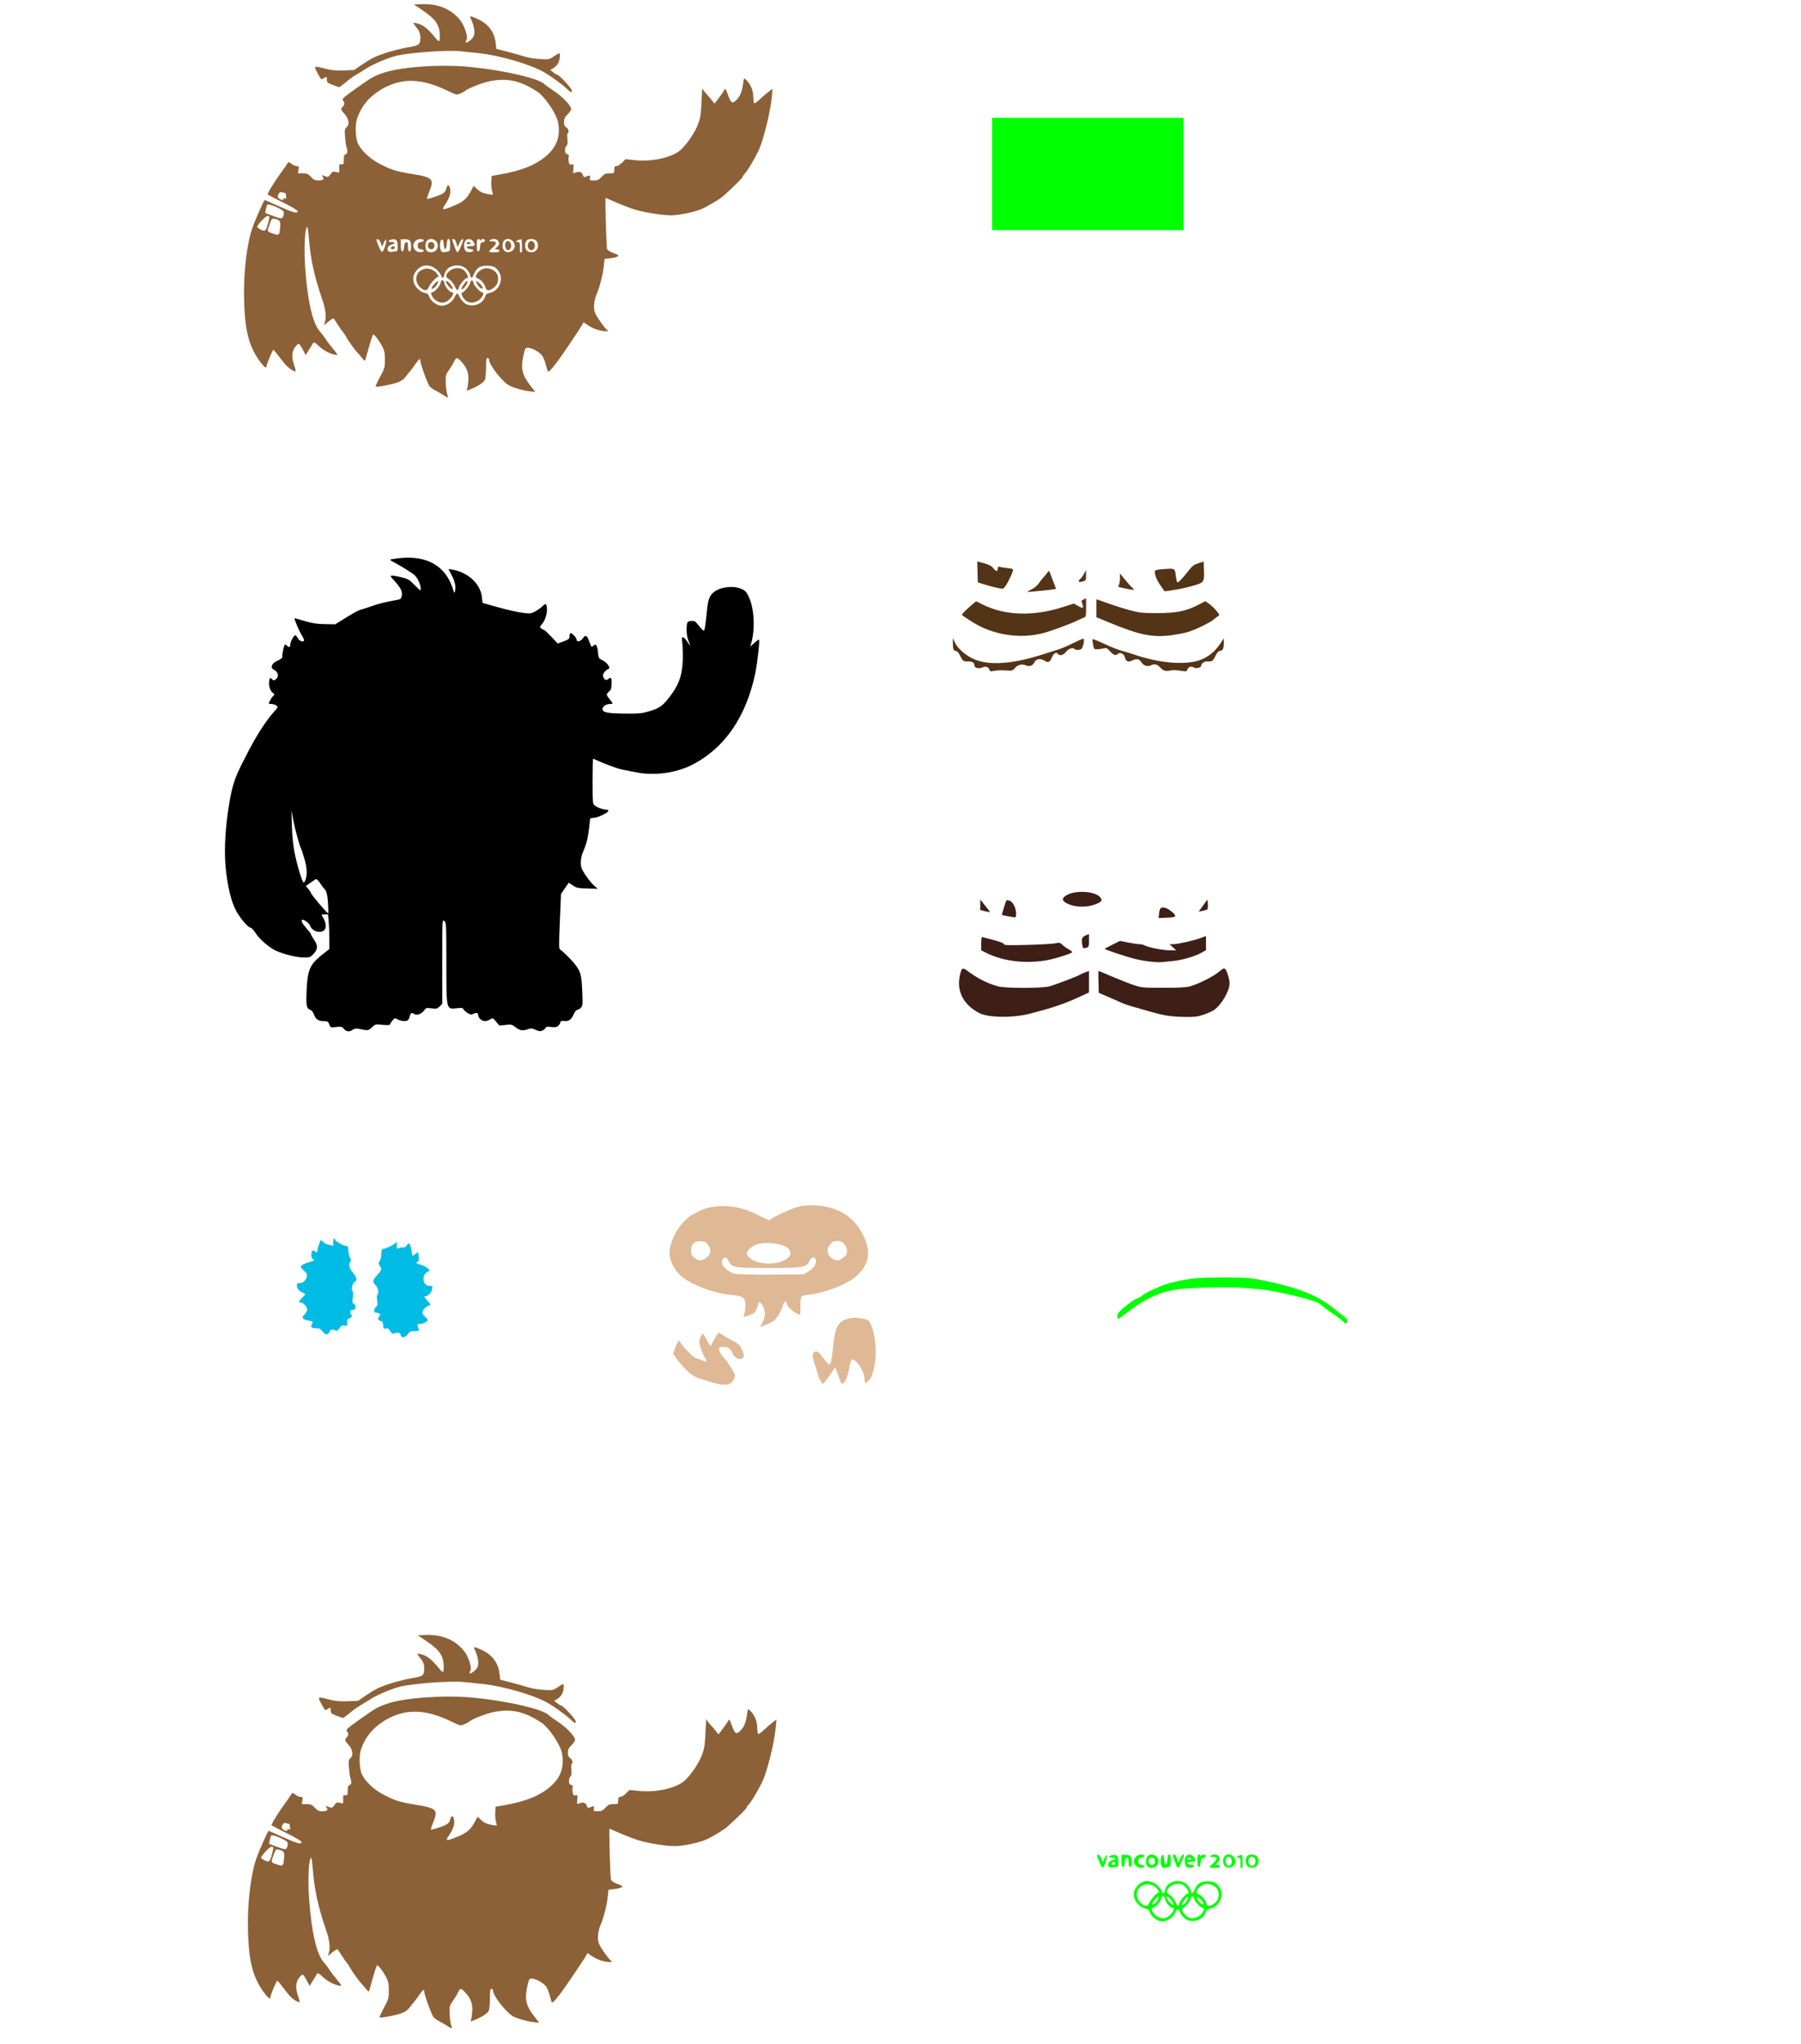
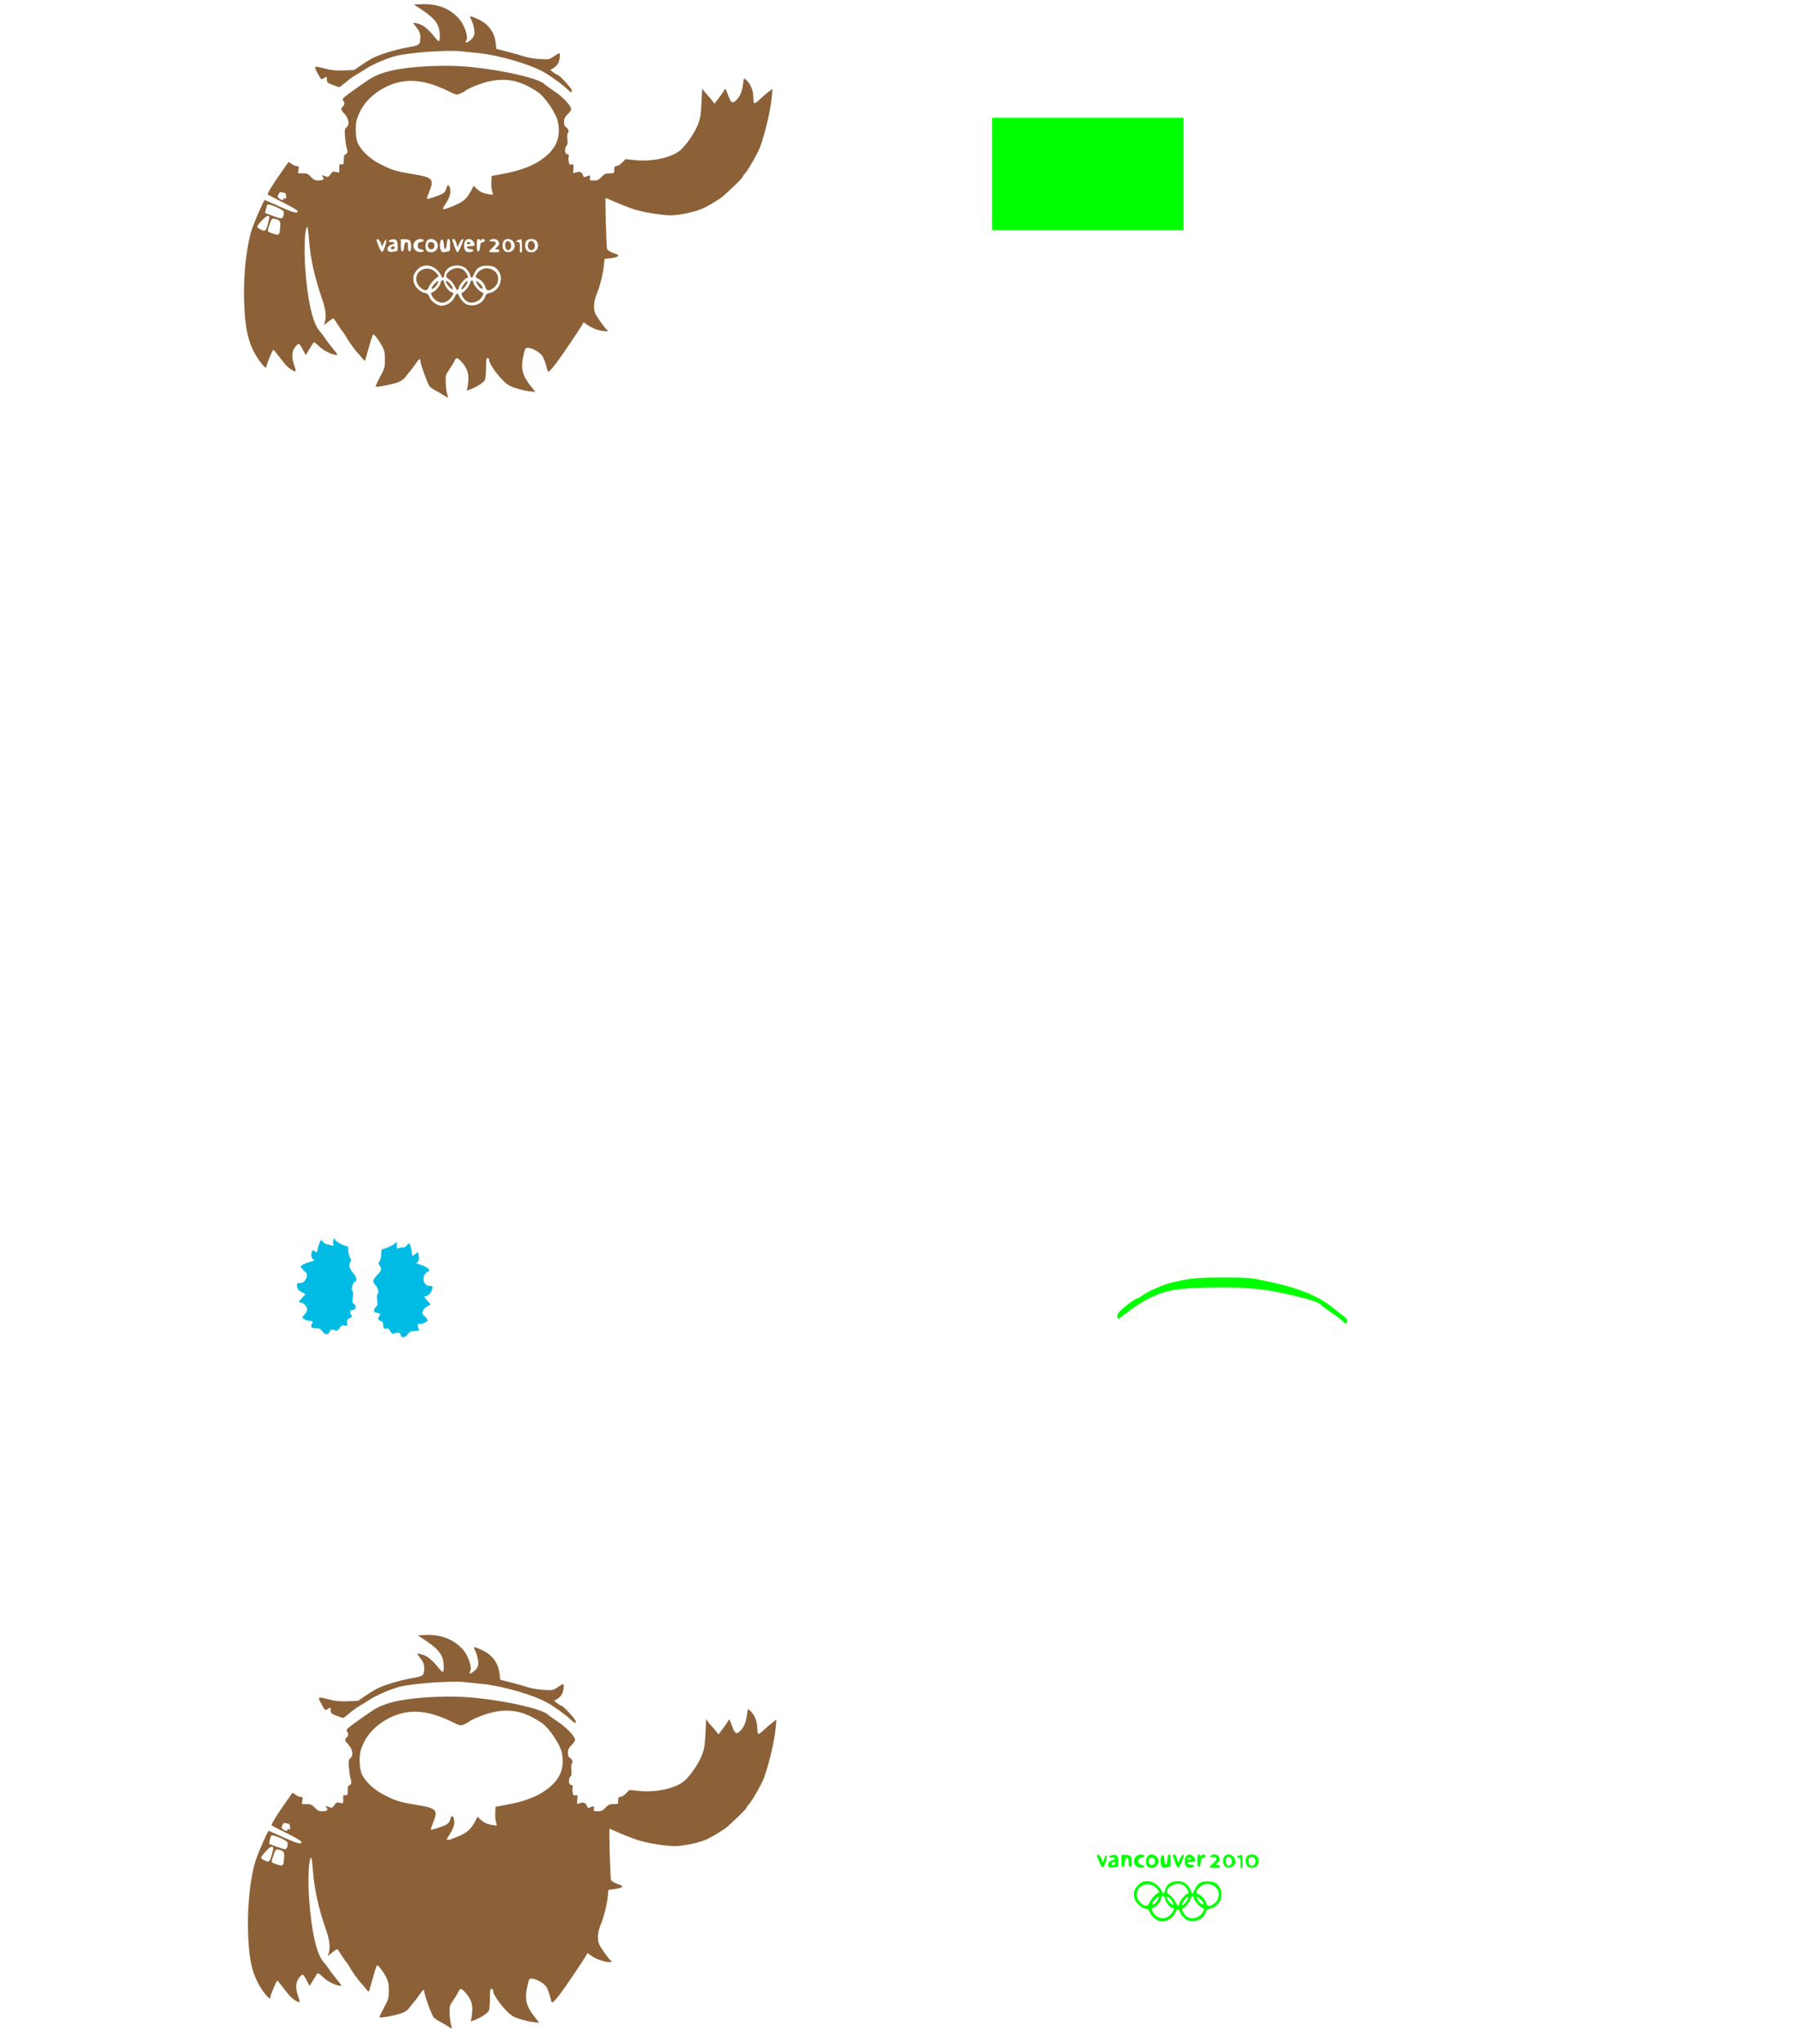
<svg xmlns="http://www.w3.org/2000/svg" xmlns:ns1="http://www.inkscape.org/namespaces/inkscape" xmlns:ns2="http://sodipodi.sourceforge.net/DTD/sodipodi-0.dtd" id="svg2812" version="1.1" ns1:version="0.47 r22583" width="156" height="177" ns2:docname="quatchi.png">
  <defs id="defs2816">
    <ns1:perspective ns2:type="inkscape:persp3d" ns1:vp_x="0 : 0.5 : 1" ns1:vp_y="0 : 1000 : 0" ns1:vp_z="1 : 0.5 : 1" ns1:persp3d-origin="0.5 : 0.33333333 : 1" id="perspective2820" />
    <ns1:perspective id="perspective2834" ns1:persp3d-origin="0.5 : 0.33333333 : 1" ns1:vp_z="1 : 0.5 : 1" ns1:vp_y="0 : 1000 : 0" ns1:vp_x="0 : 0.5 : 1" ns2:type="inkscape:persp3d" />
    <ns1:perspective id="perspective3274" ns1:persp3d-origin="0.5 : 0.33333333 : 1" ns1:vp_z="1 : 0.5 : 1" ns1:vp_y="0 : 1000 : 0" ns1:vp_x="0 : 0.5 : 1" ns2:type="inkscape:persp3d" />
  </defs>
  <ns2:namedview pagecolor="#ffffff" bordercolor="#666666" borderopacity="1" objecttolerance="10" gridtolerance="10" guidetolerance="10" ns1:pageopacity="0" ns1:pageshadow="2" ns1:window-width="1280" ns1:window-height="1002" id="namedview2814" showgrid="false" ns1:zoom="2.1045198" ns1:cx="148.7371" ns1:cy="72.561462" ns1:window-x="1276" ns1:window-y="92" ns1:window-maximized="1" ns1:current-layer="svg2812" />
-   <path id="path2862" style="fill:#000000" d="m 26.475,76.161 c 0.152,-0.437 0.113,-1.033 -0.121,-1.832 -0.118,-0.404 -0.239,-0.773 -0.269,-0.821 -0.127,-0.205 -0.519,-1.627 -0.675,-2.446 l -0.169,-0.889 0.039,1.333 c 0.025,0.851 0.108,1.687 0.23,2.311 0.213,1.091 0.676,2.623 0.793,2.623 0.042,0 0.12,-0.126 0.174,-0.28 z m 1.941,2.111 c -0.044,-0.746 -0.15,-1.164 -0.329,-1.297 -0.033,-0.024 -0.189,-0.235 -0.348,-0.469 -0.177,-0.261 -0.329,-0.401 -0.394,-0.363 -0.058,0.034 -0.274,0.18 -0.48,0.326 l -0.375,0.265 0.219,0.261 c 0.121,0.143 0.219,0.292 0.219,0.331 0,0.122 1.399,1.782 1.502,1.782 0.02,0 0.013,-0.376 -0.014,-0.836 z m 1.377,10.842 c -0.156,-0.198 -0.215,-0.213 -0.673,-0.165 -0.501,0.052 -0.503,0.051 -0.6,-0.227 -0.088,-0.253 -0.132,-0.279 -0.469,-0.279 -0.464,0 -0.723,-0.176 -0.858,-0.584 -0.065,-0.196 -0.186,-0.348 -0.32,-0.398 -0.33,-0.125 -0.375,-0.383 -0.308,-1.776 0.083,-1.749 0.298,-2.202 1.474,-3.109 l 0.49,-0.378 -6.88e-4,-0.9 c -4.16e-4,-0.495 -0.026,-1.17 -0.057,-1.5 l -0.057,-0.6 -0.3,0 c -0.289,0 -0.296,0.007 -0.175,0.2 0.46,0.733 0.336,1.314 -0.279,1.308 -0.373,-0.003 -0.685,-0.218 -0.815,-0.562 -0.082,-0.215 -0.594,-0.565 -0.688,-0.471 -0.09,0.09 0.069,0.379 0.416,0.758 0.196,0.214 0.356,0.427 0.356,0.473 0,0.046 0.12,0.258 0.267,0.471 0.356,0.517 0.347,0.835 -0.033,1.238 -0.278,0.295 -0.337,0.317 -0.828,0.317 -0.609,0 -1.726,-0.269 -2.416,-0.583 -0.61,-0.277 -1.428,-0.986 -1.792,-1.553 -0.156,-0.244 -0.34,-0.443 -0.408,-0.443 -0.202,0 -0.82,-0.699 -1.214,-1.372 -0.464,-0.794 -0.82,-2.257 -0.971,-3.99 -0.128,-1.464 -0.008,-3.445 0.327,-5.432 0.245,-1.451 0.47,-2.153 1.086,-3.385 0.777,-1.541 1.651,-3.229 2.795,-4.538 0.354,-0.384 0.362,-0.406 0.2,-0.529 -0.093,-0.07 -0.279,-0.129 -0.414,-0.131 -0.134,-0.002 -0.244,-0.025 -0.244,-0.052 0,-0.109 0.264,-0.549 0.393,-0.657 0.123,-0.102 0.115,-0.133 -0.073,-0.281 -0.236,-0.186 -0.361,-0.671 -0.274,-1.065 0.05,-0.229 0.072,-0.244 0.19,-0.126 0.169,0.169 0.251,0.167 0.43,-0.012 0.214,-0.214 0.135,-0.574 -0.163,-0.738 -0.14,-0.077 -0.252,-0.18 -0.249,-0.229 0.015,-0.287 0.132,-0.422 0.523,-0.603 0.276,-0.128 0.422,-0.247 0.397,-0.323 -0.054,-0.162 0.154,-1.074 0.245,-1.074 0.039,0 0.121,0.06 0.181,0.132 0.14,0.168 0.267,0.092 0.268,-0.16 4.14e-4,-0.211 0.308,-0.773 0.424,-0.773 0.039,0 0.142,0.12 0.229,0.267 0.147,0.249 0.438,0.356 0.536,0.196 0.024,-0.039 -0.078,-0.266 -0.228,-0.506 -0.207,-0.333 -0.606,-1.273 -0.606,-1.429 0,-0.011 0.39,0.096 0.867,0.239 0.68,0.204 1.06,0.263 1.765,0.275 l 0.899,0.015 0.637,-0.396 c 1.06,-0.659 1.348,-0.815 1.641,-0.889 0.154,-0.039 0.565,-0.173 0.912,-0.298 0.568,-0.205 1.239,-0.369 2.188,-0.535 0.287,-0.05 0.337,-0.096 0.386,-0.355 0.069,-0.369 -0.077,-0.666 -0.629,-1.28 -0.407,-0.453 -0.41,-0.461 -0.18,-0.461 0.129,0 0.499,0.067 0.823,0.148 0.519,0.13 0.651,0.211 1.107,0.674 0.504,0.512 0.518,0.52 0.517,0.274 -0.003,-0.332 -0.277,-0.916 -0.542,-1.153 -0.214,-0.191 -1.293,-0.858 -1.842,-1.139 -0.163,-0.083 -0.279,-0.17 -0.257,-0.192 0.022,-0.022 0.366,-0.077 0.763,-0.123 2.423,-0.276 4.06,0.671 4.685,2.71 0.108,0.353 0.109,0.354 0.173,0.111 0.089,-0.34 -0.016,-0.82 -0.296,-1.35 -0.13,-0.247 -0.249,-0.475 -0.264,-0.506 -0.015,-0.031 0.165,-0.016 0.4,0.034 1.378,0.292 2.369,1.254 2.489,2.415 l 0.047,0.458 1.345,0.377 c 0.74,0.208 1.676,0.42 2.079,0.473 0.684,0.089 0.759,0.083 1.111,-0.099 0.208,-0.107 0.502,-0.314 0.655,-0.459 0.236,-0.226 0.285,-0.243 0.333,-0.118 0.163,0.424 -0.015,1.236 -0.359,1.645 -0.222,0.264 -0.225,0.278 -0.063,0.4 0.092,0.07 0.199,0.128 0.239,0.129 0.04,0.002 0.32,0.266 0.623,0.587 l 0.551,0.585 0.51,-0.191 c 0.462,-0.173 0.51,-0.216 0.51,-0.451 0,-0.143 0.042,-0.26 0.093,-0.26 0.143,0 0.529,0.419 0.529,0.574 0,0.234 0.333,0.152 0.536,-0.133 0.238,-0.334 0.362,-0.258 0.585,0.363 0.15,0.416 0.166,0.431 0.32,0.291 0.233,-0.211 0.342,-0.058 0.401,0.563 0.048,0.504 0.062,0.527 0.415,0.705 0.398,0.2 0.711,0.665 0.495,0.737 -0.252,0.084 -0.518,0.438 -0.47,0.623 0.082,0.312 0.274,0.416 0.46,0.247 0.089,-0.08 0.188,-0.119 0.221,-0.086 0.107,0.107 0.065,0.996 -0.052,1.07 -0.061,0.039 -0.167,0.142 -0.235,0.229 -0.11,0.14 -0.092,0.198 0.156,0.506 0.154,0.191 0.28,0.37 0.28,0.398 0,0.027 -0.111,0.05 -0.247,0.05 -0.342,0 -0.659,0.239 -0.625,0.472 0.039,0.268 0.491,0.348 2.028,0.36 1.109,0.009 1.388,-0.019 2,-0.198 0.961,-0.281 1.251,-0.506 2.005,-1.556 0.647,-0.901 0.906,-1.77 0.919,-3.078 0.005,-0.562 -0.021,-1.192 -0.058,-1.4 -0.094,-0.526 0.117,-0.507 0.476,0.044 0.151,0.232 0.246,0.342 0.21,0.244 -0.035,-0.098 -0.117,-0.318 -0.182,-0.489 -0.149,-0.394 -0.161,-1.352 -0.019,-1.494 0.118,-0.118 0.508,-0.141 0.651,-0.039 0.05,0.036 0.224,0.236 0.386,0.444 0.162,0.208 0.325,0.359 0.363,0.336 0.073,-0.045 0.14,-0.49 0.273,-1.803 0.088,-0.869 0.206,-1.194 0.546,-1.498 0.54,-0.483 1.735,-0.631 2.456,-0.303 0.325,0.147 0.419,0.256 0.637,0.731 0.449,0.978 0.533,2.768 0.187,3.965 l -0.085,0.295 0.359,-0.324 c 0.198,-0.178 0.379,-0.305 0.402,-0.281 0.076,0.077 -0.155,2.122 -0.335,2.963 -0.791,3.687 -2.571,6.313 -5.277,7.782 -1.471,0.799 -3.412,1.08 -5.07,0.735 -0.342,-0.071 -0.862,-0.172 -1.156,-0.224 -0.409,-0.073 -1.651,-0.539 -2.534,-0.952 -0.027,-0.013 -0.048,0.861 -0.047,1.941 0.002,1.949 0.004,1.966 0.21,2.132 0.212,0.171 0.73,0.349 1.023,0.349 0.09,2.68e-4 0.148,0.051 0.129,0.112 -0.053,0.176 -0.961,0.6 -1.286,0.6 -0.18,0 -0.295,0.044 -0.295,0.113 0,0.062 -0.042,0.452 -0.093,0.867 -0.102,0.823 -0.233,1.323 -0.52,1.983 -0.112,0.257 -0.187,0.618 -0.187,0.898 0,0.406 0.054,0.55 0.402,1.082 0.221,0.337 0.551,0.744 0.733,0.905 l 0.332,0.291 -0.896,-0.025 c -0.801,-0.022 -0.934,-0.05 -1.256,-0.263 l -0.36,-0.239 -0.335,0.487 -0.335,0.487 -0.1,2.374 c -0.089,2.098 -0.085,2.384 0.035,2.457 0.283,0.174 1.02,0.913 1.335,1.339 0.444,0.6 0.51,0.865 0.571,2.29 0.048,1.141 0.04,1.235 -0.125,1.4 -0.097,0.097 -0.239,0.177 -0.314,0.177 -0.077,0 -0.21,0.172 -0.305,0.394 -0.179,0.417 -0.42,0.606 -0.741,0.58 -0.33,-0.026 -0.417,-5.81e-4 -0.417,0.124 0,0.066 -0.079,0.191 -0.176,0.279 -0.14,0.127 -0.267,0.149 -0.615,0.108 -0.336,-0.04 -0.45,-0.022 -0.488,0.077 -0.027,0.071 -0.15,0.175 -0.273,0.231 -0.182,0.083 -0.292,0.071 -0.586,-0.061 -0.304,-0.137 -0.408,-0.146 -0.652,-0.058 -0.455,0.164 -0.716,0.126 -1.074,-0.16 -0.312,-0.248 -0.367,-0.261 -0.872,-0.208 l -0.54,0.056 -0.287,-0.341 c -0.283,-0.337 -0.29,-0.339 -0.515,-0.192 -0.125,0.082 -0.329,0.149 -0.453,0.149 -0.27,0 -0.581,-0.286 -0.581,-0.533 0,-0.197 -0.18,-0.23 -0.454,-0.084 -0.137,0.073 -0.241,0.053 -0.474,-0.091 -0.164,-0.102 -0.323,-0.248 -0.353,-0.325 -0.044,-0.115 -0.147,-0.13 -0.564,-0.085 -0.934,0.101 -0.91,0.204 -0.913,-3.932 -0.002,-3.333 -0.009,-3.467 -0.178,-3.62 -0.175,-0.158 -0.176,-0.139 -0.176,3.504 l 0,3.663 -0.228,0.228 c -0.207,0.207 -0.271,0.222 -0.705,0.168 -0.442,-0.055 -0.488,-0.043 -0.621,0.159 -0.199,0.303 -0.636,0.478 -0.855,0.341 -0.248,-0.155 -0.321,-0.129 -0.389,0.14 -0.034,0.134 -0.103,0.294 -0.154,0.356 -0.129,0.155 -0.559,0.139 -0.893,-0.033 -0.275,-0.142 -0.283,-0.14 -0.484,0.111 -0.113,0.141 -0.205,0.291 -0.205,0.335 -2.69e-4,0.045 -0.279,0.054 -0.639,0.02 -0.629,-0.058 -0.642,-0.055 -0.926,0.22 -0.302,0.293 -0.313,0.294 -1.163,0.12 -0.194,-0.04 -0.347,-0.013 -0.487,0.085 -0.29,0.203 -0.569,0.176 -0.766,-0.075 l 4.9e-5,0 z" ns2:nodetypes="csscccssccssscccssccssssssccccccsssssssssssssssccssssssssssssssssssssscccsssssssssssssssssscccssssssscccsssssssssssssssssssssssssssssssssscccssssssssssssssssccccccccssssssssssssssscccssssssssscccsssssssssssscc" />
  <path style="color:#000000;fill:#00ff00;fill-opacity:1;fill-rule:nonzero;stroke:none;stroke-width:1;marker:none;visibility:visible;display:inline;overflow:visible;enable-background:accumulate" d="m 85.932,10.199 16.58,0 0,9.732 -16.58,0 0,-9.732 z" id="rect3360" />
  <path id="path3044" style="fill:#8c6137;fill-opacity:1" d="m 41.276,24.344 c -0.117,0 0.179,0.514 0.352,0.612 0.261,0.147 0.243,-0.068 -0.029,-0.352 -0.137,-0.143 -0.282,-0.26 -0.323,-0.26 z m -0.846,0 c -0.072,6.88e-4 -0.465,0.55 -0.465,0.65 0,0.143 0.177,0.042 0.348,-0.197 0.188,-0.263 0.237,-0.454 0.117,-0.453 z m -1.726,0 c -0.134,0 -0.078,0.163 0.155,0.44 0.254,0.302 0.416,0.359 0.331,0.117 -0.067,-0.191 -0.386,-0.557 -0.486,-0.557 z m -0.767,0 c -0.113,0 -0.553,0.483 -0.553,0.608 0,0.187 0.339,-0.051 0.49,-0.344 0.075,-0.145 0.104,-0.264 0.063,-0.264 z m 2.942,-0.059 c -0.059,-0.003 -0.124,0.07 -0.155,0.214 -0.055,0.249 -0.479,0.776 -0.679,0.842 -0.145,0.048 -0.041,0.331 0.23,0.624 0.28,0.301 0.732,0.329 1.157,0.067 0.321,-0.198 0.575,-0.708 0.352,-0.708 -0.184,0 -0.737,-0.584 -0.771,-0.813 -0.021,-0.146 -0.075,-0.223 -0.134,-0.226 z m -2.552,-0.021 c -0.069,-0.008 -0.135,0.081 -0.172,0.264 -0.055,0.274 -0.542,0.796 -0.742,0.796 -0.202,0 0.058,0.513 0.356,0.704 0.435,0.278 0.823,0.241 1.182,-0.117 0.286,-0.286 0.397,-0.587 0.218,-0.587 -0.202,0 -0.612,-0.468 -0.666,-0.758 -0.036,-0.192 -0.107,-0.294 -0.176,-0.302 z m 3.063,-0.662 c -0.231,0.293 -0.229,0.447 0,0.52 0.258,0.082 0.602,0.484 0.666,0.775 0.072,0.327 0.35,0.329 0.738,0.004 0.218,-0.183 0.306,-0.339 0.344,-0.62 0.081,-0.604 -0.348,-0.963 -0.893,-1.048 -0.349,-0.019 -0.618,0.126 -0.855,0.369 z m -2.489,-0.109 c -0.344,0.33 -0.338,0.493 0.021,0.717 0.157,0.098 0.364,0.35 0.461,0.557 0.202,0.434 0.274,0.468 0.352,0.159 0.067,-0.268 0.556,-0.846 0.717,-0.846 0.158,0 0.081,-0.254 -0.18,-0.578 -0.343,-0.417 -0.995,-0.337 -1.37,-0.008 z m -2.636,0.075 c -0.327,0.388 -0.267,0.97 0.134,1.328 0.372,0.332 0.595,0.319 0.75,-0.042 0.151,-0.351 0.611,-0.832 0.855,-0.909 -0.37,-0.716 -1.165,-0.907 -1.739,-0.377 z m 1.932,0.264 c 0.125,0.328 0.224,0.311 0.293,-0.059 0.034,-0.184 0.164,-0.4 0.327,-0.536 0.456,-0.345 1.178,-0.339 1.588,0.063 0.151,0.159 0.298,0.398 0.327,0.532 0.07,0.332 0.147,0.308 0.331,-0.109 0.236,-0.534 0.518,-0.712 1.123,-0.712 0.591,0 0.868,0.169 1.106,0.67 0.313,0.659 -0.154,1.553 -0.88,1.689 -0.247,0.046 -0.327,0.119 -0.402,0.348 -0.235,0.713 -1.315,0.98 -1.856,0.461 -0.146,-0.14 -0.315,-0.37 -0.373,-0.511 -0.14,-0.337 -0.215,-0.324 -0.411,0.075 -0.277,0.566 -0.966,0.881 -1.45,0.662 -0.358,-0.162 -0.628,-0.415 -0.725,-0.683 -0.084,-0.231 -0.173,-0.309 -0.402,-0.352 -0.41,-0.077 -0.888,-0.553 -0.964,-0.96 -0.085,-0.454 -0.006,-0.71 0.344,-1.081 0.651,-0.68 1.651,-0.246 2.024,0.503 z m -4.098,-2.498 c -0.018,-0.003 -0.041,-6.3e-5 -0.063,0.004 -0.223,0.043 -0.254,0.251 -0.038,0.251 0.109,0 0.189,-0.06 0.189,-0.142 0,-0.062 -0.034,-0.104 -0.088,-0.113 z m 6.487,-0.369 c -0.098,0 -0.176,0.039 -0.176,0.088 0,0.049 0.078,0.092 0.176,0.092 0.098,0 0.176,-0.043 0.176,-0.092 0,-0.049 -0.078,-0.088 -0.176,-0.088 z m -3.243,0 c -0.23,0 -0.323,0.161 -0.251,0.436 0.063,0.239 0.437,0.255 0.511,0.021 0.08,-0.253 -0.034,-0.457 -0.26,-0.457 z m 8.666,-0.088 c -0.306,0 -0.409,0.548 -0.138,0.733 0.167,0.115 0.307,0.073 0.411,-0.122 0.136,-0.253 -0.023,-0.612 -0.272,-0.612 z m -2.032,0 c -0.196,0 -0.285,0.312 -0.176,0.608 0.091,0.245 0.305,0.248 0.436,0.004 0.131,-0.246 -0.024,-0.612 -0.26,-0.612 z m 1.144,-0.151 c 0.083,0.007 0.075,0.122 0.088,0.545 0.023,0.724 -0.015,0.582 -0.144,0.582 -0.049,0 -0.032,-0.2 -0.032,-0.444 0,-0.399 -0.021,-0.444 -0.197,-0.444 -0.228,0 -0.128,-0.127 0.172,-0.218 0.048,-0.015 0.085,-0.023 0.113,-0.021 z m -11.063,-0.004 c 0.287,-0.02 0.394,0.159 0.394,0.612 0,0.353 -0.028,0.431 -0.155,0.432 -0.086,6.88e-4 -0.233,0.022 -0.331,0.046 -0.098,0.024 -0.232,0.009 -0.298,-0.034 -0.221,-0.145 -0.083,-0.494 0.23,-0.587 0.362,-0.107 0.373,-0.226 0.021,-0.226 -0.346,0 -0.344,-0.146 0.005,-0.222 0.049,-0.011 0.093,-0.018 0.134,-0.021 l 10e-6,0 z m 0.662,-0.004 0.331,0.004 c 0.463,0.008 0.557,0.111 0.557,0.612 0,0.326 -0.034,0.432 -0.134,0.432 -0.099,0 -0.134,-0.104 -0.134,-0.406 0,-0.339 -0.025,-0.402 -0.155,-0.377 -0.113,0.022 -0.16,0.131 -0.18,0.406 -0.019,0.257 -0.072,0.377 -0.159,0.377 -0.097,0 -0.126,-0.126 -0.126,-0.524 l 0,-0.524 z m -2.053,-0.008 c 0.016,-0.001 0.037,-7.7e-5 0.059,0.004 0.086,0.017 0.205,0.168 0.264,0.339 l 0.105,0.314 0.159,-0.356 c 0.121,-0.271 0.167,-0.319 0.197,-0.193 0.043,0.18 -0.207,0.915 -0.339,0.997 -0.045,0.028 -0.157,-0.124 -0.247,-0.335 -0.257,-0.601 -0.306,-0.762 -0.197,-0.771 z m 7.983,-0.004 c 0.126,0.011 0.25,0.077 0.331,0.193 0.227,0.325 0.177,0.423 -0.222,0.423 -0.441,0 -0.444,0.208 -0.005,0.251 0.358,0.035 0.321,0.227 -0.05,0.264 -0.166,0.017 -0.31,-0.026 -0.386,-0.117 -0.155,-0.186 -0.157,-0.696 -0.005,-0.88 0.084,-0.101 0.209,-0.145 0.335,-0.134 l -9e-6,0 z m -4.203,-0.004 c 0.036,0.001 0.071,0.005 0.109,0.013 0.25,0.048 0.184,0.201 -0.109,0.251 -0.221,0.038 -0.26,0.086 -0.26,0.31 0,0.225 0.042,0.275 0.268,0.314 0.345,0.06 0.341,0.213 -0.005,0.247 -0.176,0.017 -0.334,-0.037 -0.465,-0.159 -0.408,-0.38 -0.082,-0.997 0.461,-0.976 l -1e-5,0 z m 9.504,-0.004 c 0.215,-0.019 0.45,0.059 0.557,0.222 0.168,0.256 0.108,0.639 -0.126,0.817 -0.218,0.165 -0.589,0.141 -0.758,-0.046 -0.186,-0.206 -0.191,-0.668 -0.009,-0.851 0.084,-0.084 0.206,-0.131 0.335,-0.142 z m -4.517,0 c 0.073,0 0.134,0.052 0.138,0.113 0.006,0.089 0.014,0.089 0.05,0 0.062,-0.154 0.386,-0.14 0.386,0.017 0,0.07 -0.087,0.139 -0.197,0.155 -0.166,0.024 -0.208,0.092 -0.23,0.406 -0.019,0.257 -0.068,0.377 -0.155,0.377 -0.097,0 -0.126,-0.127 -0.126,-0.532 0,-0.415 0.03,-0.536 0.134,-0.536 z m -2.137,0 c 0.074,0 0.174,0.152 0.235,0.356 l 0.105,0.356 0.159,-0.356 c 0.17,-0.38 0.408,-0.503 0.298,-0.155 -0.139,0.44 -0.394,0.955 -0.469,0.955 -0.044,0 -0.164,-0.233 -0.268,-0.52 -0.225,-0.618 -0.226,-0.637 -0.059,-0.637 z m -0.436,0 c 0.097,0 0.126,0.128 0.126,0.524 0,0.514 -0.003,0.524 -0.277,0.578 -0.398,0.08 -0.416,0.075 -0.524,-0.126 -0.141,-0.264 -0.079,-0.93 0.088,-0.93 0.096,0 0.144,0.118 0.163,0.427 0.035,0.555 0.227,0.516 0.264,-0.054 0.019,-0.29 0.069,-0.419 0.159,-0.419 z m -1.584,0 c 0.307,-0.038 0.645,0.212 0.645,0.578 0,0.466 -0.494,0.726 -0.914,0.482 -0.201,-0.117 -0.212,-0.723 -0.017,-0.918 0.083,-0.083 0.183,-0.13 0.285,-0.142 z m 5.494,-0.004 c 0.178,-0.001 0.343,0.082 0.411,0.23 0.087,0.192 0.074,0.254 -0.105,0.444 l -0.21,0.222 0.193,0 c 0.113,0 0.193,0.052 0.193,0.13 0,0.101 -0.108,0.134 -0.444,0.134 -0.244,0 -0.444,-0.031 -0.444,-0.071 0,-0.04 0.143,-0.201 0.318,-0.356 0.35,-0.31 0.361,-0.5 0.029,-0.515 -0.359,-0.016 -0.394,-0.032 -0.256,-0.122 0.098,-0.063 0.207,-0.096 0.314,-0.096 z m 1.219,-0.004 c 0.287,0.003 0.599,0.256 0.599,0.608 0,0.46 -0.622,0.725 -0.922,0.394 -0.176,-0.194 -0.185,-0.617 -0.021,-0.834 0.089,-0.118 0.213,-0.169 0.344,-0.168 z M 23.664,18.938 c 0.04,-2.55e-4 0.091,0.008 0.155,0.021 0.44,0.088 0.505,0.213 0.44,0.834 -0.064,0.615 -0.077,0.622 -0.725,0.398 -0.418,-0.145 -0.415,-0.123 -0.13,-0.901 0.1,-0.273 0.139,-0.351 0.26,-0.352 z m -0.494,-0.239 c 0.209,0 0.211,0.048 0.025,0.733 -0.163,0.601 -0.244,0.651 -0.679,0.415 -0.134,-0.073 -0.243,-0.161 -0.243,-0.197 0,-0.16 0.746,-0.951 0.897,-0.951 z m 0.029,-0.985 c 0.235,-0.041 1.336,0.444 1.37,0.62 0.054,0.278 -0.069,0.59 -0.23,0.582 -0.085,-0.004 -0.429,-0.112 -0.763,-0.239 l -0.608,-0.23 0.059,-0.318 c 0.032,-0.175 0.092,-0.355 0.134,-0.398 0.008,-0.008 0.022,-0.014 0.038,-0.017 z m 1.102,-1.077 c 0.022,-0.003 0.048,-5.81e-4 0.071,0.008 0.076,0.029 0.195,0.054 0.264,0.054 0.069,0 0.126,0.078 0.126,0.176 0,0.098 0.068,0.331 -0.005,0.331 -0.08,0 -0.237,-0.098 -0.205,-0.017 0.065,0.169 -0.143,0.174 -0.369,0.008 -0.147,-0.108 -0.158,-0.155 -0.063,-0.365 0.055,-0.122 0.115,-0.187 0.18,-0.197 l 0,0 z M 43.464,6.912 c 1.06,-0.022 1.997,0.309 3.114,1.056 0.62,0.415 1.597,1.854 1.747,2.577 0.252,1.214 -0.074,2.163 -1.018,2.967 -0.94,0.8 -2.126,1.27 -4.056,1.609 l -0.666,0.117 -0.025,0.52 c -0.015,0.286 0.015,0.644 0.067,0.792 0.052,0.148 0.075,0.285 0.054,0.306 -0.021,0.021 -0.259,-0.01 -0.532,-0.067 -0.351,-0.073 -0.587,-0.189 -0.809,-0.398 l -0.314,-0.293 -0.168,0.323 c -0.426,0.823 -0.711,1.067 -1.71,1.467 -0.847,0.339 -0.924,0.32 -0.603,-0.155 0.399,-0.591 0.537,-1.046 0.432,-1.429 -0.101,-0.366 -0.222,-0.342 -0.327,0.067 -0.051,0.198 -0.168,0.333 -0.381,0.44 -0.36,0.18 -1.236,0.457 -1.286,0.406 -0.019,-0.019 0.061,-0.275 0.18,-0.566 0.472,-1.149 0.344,-1.287 -1.467,-1.584 -1.449,-0.238 -1.766,-0.34 -2.841,-0.893 -0.863,-0.444 -1.692,-1.26 -1.898,-1.869 -0.169,-0.499 -0.193,-1.435 -0.05,-1.961 0.383,-1.16 1.065,-1.951 2.07,-2.569 1.776,-1.062 3.511,-1.029 5.85,0.113 0.698,0.341 0.725,0.343 1.039,0.214 0.177,-0.073 0.382,-0.186 0.457,-0.251 0.229,-0.203 1.414,-0.669 2.032,-0.8 0.392,-0.083 0.757,-0.131 1.11,-0.138 z M 38.192,5.701 c -1.958,0.022 -3.93,0.244 -4.97,0.603 -0.833,0.288 -1.039,0.405 -2.238,1.253 -1.253,0.886 -1.399,1.017 -1.266,1.152 0.15,0.152 0.137,0.389 -0.025,0.524 -0.187,0.155 -0.167,0.299 0.075,0.545 0.444,0.45 0.55,0.99 0.243,1.253 -0.151,0.13 -0.167,0.228 -0.126,0.796 0.026,0.357 0.081,0.768 0.126,0.909 0.122,0.384 0.102,0.569 -0.071,0.624 -0.12,0.038 -0.159,0.144 -0.159,0.469 0,0.39 -0.015,0.423 -0.205,0.402 -0.191,-0.021 -0.206,0.008 -0.184,0.356 0.013,0.208 -0.012,0.369 -0.059,0.36 -0.047,-0.008 -0.185,-0.037 -0.306,-0.067 -0.178,-0.044 -0.255,-0.004 -0.398,0.214 -0.116,0.176 -0.227,0.254 -0.314,0.218 -0.073,-0.03 -0.212,-0.077 -0.31,-0.105 -0.155,-0.043 -0.162,-0.034 -0.059,0.092 0.176,0.214 0.052,0.331 -0.356,0.331 -0.299,0 -0.416,-0.053 -0.658,-0.31 -0.254,-0.27 -0.346,-0.31 -0.708,-0.31 l -0.419,0 0.05,-0.314 c 0.045,-0.28 0.029,-0.31 -0.155,-0.31 -0.113,0 -0.315,-0.089 -0.453,-0.197 -0.238,-0.187 -0.256,-0.188 -0.348,-0.034 -0.053,0.089 -0.287,0.43 -0.524,0.754 -0.633,0.868 -1.247,1.875 -1.182,1.94 0.031,0.031 0.628,0.342 1.324,0.687 0.786,0.39 1.266,0.68 1.266,0.763 0,0.225 -0.402,0.115 -1.651,-0.448 -0.648,-0.292 -1.184,-0.532 -1.194,-0.532 -0.073,0 -0.834,1.71 -1.085,2.439 -0.478,1.386 -0.769,3.895 -0.712,6.143 0.055,2.2 0.276,3.417 0.805,4.48 0.395,0.795 1.117,1.694 1.123,1.4 0.005,-0.203 0.533,-1.48 0.612,-1.479 0.032,5.82e-4 0.227,0.231 0.436,0.511 0.209,0.281 0.491,0.633 0.624,0.784 0.263,0.296 0.786,0.634 0.863,0.557 0.026,-0.026 -0.037,-0.285 -0.138,-0.574 -0.225,-0.643 -0.19,-1.161 0.105,-1.534 0.116,-0.147 0.253,-0.27 0.302,-0.272 0.049,-0.003 0.205,0.218 0.348,0.49 l 0.26,0.494 0.289,-0.474 c 0.16,-0.26 0.324,-0.527 0.365,-0.591 0.054,-0.087 0.185,-0.008 0.515,0.31 0.405,0.39 1.139,0.742 1.55,0.742 0.06,0 -0.089,-0.23 -0.331,-0.511 -0.242,-0.281 -0.539,-0.672 -0.662,-0.867 -0.123,-0.196 -0.349,-0.493 -0.499,-0.658 -0.613,-0.676 -1.053,-2.56 -1.266,-5.402 -0.106,-1.424 -0.066,-3.101 0.084,-3.507 0.073,-0.198 0.078,-0.199 0.126,-0.034 0.028,0.097 0.077,0.515 0.109,0.93 0.132,1.739 0.469,3.266 1.152,5.238 0.281,0.81 0.364,1.461 0.243,1.898 l -0.092,0.335 0.402,-0.331 c 0.238,-0.195 0.421,-0.289 0.457,-0.235 0.033,0.05 0.199,0.305 0.369,0.57 0.17,0.265 0.364,0.538 0.427,0.603 0.063,0.066 0.18,0.244 0.26,0.398 0.159,0.309 0.765,1.153 0.993,1.383 0.08,0.08 0.254,0.283 0.386,0.453 0.171,0.219 0.253,0.269 0.281,0.176 0.022,-0.072 0.17,-0.599 0.331,-1.173 0.161,-0.575 0.321,-1.048 0.356,-1.048 0.112,0 0.525,0.544 0.771,1.014 0.199,0.381 0.242,0.568 0.243,1.165 0.002,0.68 -0.018,0.748 -0.423,1.504 -0.233,0.435 -0.406,0.81 -0.381,0.834 0.074,0.074 1.398,-0.174 1.894,-0.356 0.323,-0.119 0.542,-0.272 0.708,-0.499 0.132,-0.18 0.302,-0.392 0.377,-0.469 0.075,-0.077 0.277,-0.346 0.448,-0.599 0.316,-0.467 0.444,-0.562 0.444,-0.331 0,0.291 0.641,2.059 0.813,2.242 0.102,0.109 0.312,0.26 0.465,0.335 0.153,0.075 0.459,0.252 0.679,0.394 0.22,0.141 0.415,0.246 0.432,0.23 0.017,-0.015 -0.016,-0.165 -0.071,-0.331 -0.055,-0.166 -0.107,-0.597 -0.117,-0.96 -0.019,-0.628 -0.005,-0.684 0.302,-1.123 0.177,-0.253 0.378,-0.583 0.444,-0.733 0.153,-0.345 0.242,-0.342 0.582,0.017 0.493,0.519 0.674,0.995 0.629,1.659 -0.022,0.322 -0.071,0.658 -0.109,0.746 -0.066,0.153 -0.054,0.152 0.318,0.004 0.608,-0.241 1.124,-0.581 1.228,-0.809 0.052,-0.115 0.096,-0.585 0.096,-1.048 0,-0.688 0.021,-0.842 0.13,-0.842 0.073,0 0.138,0.069 0.138,0.155 0.003,0.455 1.17,1.937 1.768,2.242 0.41,0.209 1.163,0.419 1.768,0.49 l 0.469,0.054 -0.369,-0.465 c -0.787,-0.996 -0.922,-1.566 -0.654,-2.745 0.129,-0.567 0.16,-0.62 0.369,-0.62 0.333,0 0.993,0.359 1.228,0.666 0.112,0.147 0.273,0.54 0.356,0.872 0.149,0.593 0.153,0.6 0.327,0.444 0.097,-0.087 0.347,-0.381 0.553,-0.65 0.408,-0.531 2.096,-3.033 2.259,-3.348 l 0.101,-0.193 0.44,0.298 c 0.414,0.279 1.097,0.493 1.542,0.486 0.168,-0.002 0.177,-0.016 0.063,-0.109 -0.232,-0.188 -0.897,-1.131 -1.039,-1.471 -0.168,-0.402 -0.103,-1.11 0.155,-1.693 0.242,-0.546 0.533,-1.712 0.603,-2.414 l 0.059,-0.578 0.444,-0.05 c 0.468,-0.055 0.754,-0.149 0.754,-0.247 0,-0.032 -0.196,-0.131 -0.44,-0.218 -0.244,-0.087 -0.485,-0.236 -0.536,-0.331 -0.069,-0.129 -0.191,-4.442 -0.126,-4.442 0.005,2.5e-5 0.426,0.18 0.934,0.402 0.508,0.222 1.243,0.501 1.634,0.62 0.793,0.241 2.349,0.487 3.08,0.486 0.778,-3.86e-4 2.248,-0.325 2.858,-0.633 0.635,-0.32 1.45,-0.824 1.71,-1.06 0.954,-0.868 1.643,-1.551 1.643,-1.626 0,-0.05 0.099,-0.194 0.218,-0.318 0.276,-0.29 1.135,-1.804 1.316,-2.322 0.469,-1.338 0.897,-3.19 1.002,-4.346 L 66.914,7.691 66.575,7.947 C 66.387,8.088 66.053,8.377 65.833,8.588 65.613,8.799 65.392,8.957 65.343,8.944 65.294,8.931 65.252,8.682 65.25,8.387 65.248,7.827 65.003,7.251 64.609,6.895 64.436,6.738 64.429,6.744 64.366,7.251 64.288,7.886 64.119,8.315 63.813,8.634 63.445,9.018 63.325,8.953 63.063,8.232 62.869,7.698 62.816,7.618 62.753,7.767 62.711,7.865 62.5,8.179 62.284,8.462 L 61.89,8.978 61.663,8.684 C 61.537,8.522 61.303,8.25 61.144,8.081 60.985,7.912 60.847,7.712 60.838,7.637 c -0.009,-0.075 -0.041,0.443 -0.071,1.152 -0.046,1.064 -0.095,1.397 -0.281,1.911 -0.248,0.686 -0.894,1.67 -1.462,2.225 -0.707,0.69 -2.459,1.104 -4.014,0.947 l -0.826,-0.084 -0.302,0.302 c -0.165,0.165 -0.383,0.298 -0.486,0.298 -0.154,0 -0.189,0.053 -0.189,0.31 0,0.31 0.002,0.314 -0.402,0.314 -0.349,0 -0.448,0.043 -0.7,0.31 -0.246,0.261 -0.354,0.31 -0.67,0.31 -0.358,0 -0.377,-0.013 -0.335,-0.23 0.045,-0.237 -0.003,-0.246 -0.394,-0.084 -0.102,0.042 -0.162,0.009 -0.201,-0.113 -0.094,-0.295 -0.258,-0.377 -0.578,-0.285 l -0.289,0.084 0.029,-0.402 c 0.03,-0.372 0.018,-0.397 -0.159,-0.352 -0.161,0.04 -0.2,-8.12e-4 -0.247,-0.251 -0.031,-0.164 -0.028,-0.366 0.005,-0.448 0.041,-0.106 -2.6e-4,-0.162 -0.134,-0.197 -0.144,-0.038 -0.189,-0.118 -0.189,-0.339 0,-0.159 0.056,-0.34 0.126,-0.398 0.093,-0.077 0.115,-0.228 0.08,-0.574 -0.029,-0.282 -0.013,-0.494 0.042,-0.528 0.133,-0.082 0.027,-0.403 -0.168,-0.507 -0.12,-0.064 -0.168,-0.189 -0.168,-0.44 0,-0.281 0.06,-0.412 0.31,-0.662 0.171,-0.171 0.31,-0.377 0.31,-0.457 0,-0.285 -0.724,-1.054 -1.446,-1.534 C 47.627,7.647 47.234,7.364 47.157,7.285 46.68,6.792 43.647,6.088 40.762,5.801 39.967,5.722 39.083,5.691 38.193,5.701 l 0,0 z M 36.772,0.358 c -0.084,-3.5741e-4 -0.169,8.1238e-4 -0.256,0.004 l -0.666,0.025 0.658,0.44 c 1.256,0.843 1.588,1.331 1.588,2.317 0,0.494 -0.064,0.53 -0.335,0.193 -0.615,-0.766 -1.05,-1.138 -1.479,-1.266 -0.241,-0.072 -0.451,-0.115 -0.469,-0.096 -0.018,0.018 0.059,0.149 0.176,0.289 0.317,0.381 0.419,0.61 0.419,0.955 0,0.651 -0.069,0.71 -1.035,0.876 -1.041,0.179 -2.411,0.589 -3.051,0.914 -0.252,0.128 -0.725,0.418 -1.052,0.645 l -0.595,0.411 -0.893,0.034 c -0.722,0.027 -1.041,-0.005 -1.71,-0.176 -0.944,-0.242 -0.935,-0.251 -0.478,0.574 0.222,0.401 0.237,0.414 0.427,0.289 0.271,-0.177 0.293,-0.171 0.293,0.122 0,0.227 0.056,0.275 0.499,0.444 0.273,0.105 0.529,0.193 0.57,0.193 0.041,0 0.288,-0.182 0.549,-0.406 0.261,-0.224 0.652,-0.512 0.872,-0.637 0.22,-0.125 0.603,-0.359 0.851,-0.524 0.602,-0.4 1.946,-0.973 2.686,-1.148 1.188,-0.281 4.407,-0.511 5.531,-0.394 0.417,0.044 1.152,0.121 1.634,0.172 1.741,0.182 4.36,0.942 5.569,1.618 0.614,0.343 1.634,1.084 2.032,1.471 0.354,0.343 0.49,0.373 0.406,0.092 C 49.449,7.565 48.423,6.477 48.279,6.476 48.228,6.476 48.07,6.381 47.927,6.266 L 47.667,6.061 47.948,5.893 c 0.154,-0.091 0.341,-0.292 0.415,-0.448 0.14,-0.295 0.183,-0.837 0.067,-0.834 -0.037,8.868e-4 -0.245,0.126 -0.465,0.277 -0.391,0.268 -0.421,0.271 -1.203,0.226 C 46.322,5.089 45.723,4.993 45.429,4.896 45.136,4.8 44.469,4.611 43.946,4.477 L 42.995,4.234 42.936,3.731 C 42.822,2.749 42.286,2.047 41.327,1.623 40.712,1.351 40.64,1.353 40.795,1.653 c 0.212,0.41 0.343,1.013 0.285,1.324 -0.036,0.194 -0.166,0.377 -0.369,0.532 -0.34,0.26 -0.46,0.242 -0.306,-0.046 C 40.567,3.159 40.22,2.147 39.785,1.653 39.022,0.786 38.036,0.363 36.772,0.358 z" />
-   <path id="path2876" style="fill:#533416;fill-opacity:1" d="m 94.072,49.822 -0.004,-0.452 -0.168,0.317 c -0.092,0.175 -0.231,0.37 -0.307,0.433 -0.265,0.22 -0.172,0.354 0.172,0.248 0.303,-0.093 0.311,-0.107 0.307,-0.547 z m -6.737,0.526 c 0.179,-0.342 0.352,-0.727 0.384,-0.855 0.057,-0.227 0.046,-0.234 -0.488,-0.294 -0.3,-0.034 -0.603,-0.084 -0.673,-0.111 -0.085,-0.033 -0.127,0.012 -0.127,0.133 0,0.298 -0.15,0.301 -0.379,0.007 -0.163,-0.208 -0.361,-0.316 -0.81,-0.441 l -0.594,-0.165 0.025,0.906 0.025,0.906 0.356,0.118 c 0.661,0.22 1.599,0.448 1.778,0.432 0.123,-0.011 0.279,-0.209 0.504,-0.638 z m 15.231,0.582 c 0.391,-0.086 0.921,-0.231 1.178,-0.323 0.541,-0.193 0.583,-0.298 0.539,-1.336 l -0.027,-0.633 -0.458,0.145 c -0.374,0.118 -0.528,0.234 -0.839,0.633 -0.534,0.685 -0.9,1.065 -0.979,1.017 -0.037,-0.023 -0.094,-0.255 -0.126,-0.515 -0.089,-0.71 -0.078,-0.703 -1.008,-0.631 -0.781,0.061 -0.812,0.072 -0.812,0.277 0,0.296 0.207,0.763 0.551,1.241 l 0.29,0.404 0.491,-0.061 c 0.27,-0.034 0.811,-0.131 1.202,-0.217 z m -12.268,0.22 c 0.342,-0.028 0.748,-0.073 0.902,-0.1 l 0.28,-0.05 -0.249,-0.636 c -0.137,-0.35 -0.274,-0.713 -0.304,-0.806 -0.05,-0.153 -0.074,-0.144 -0.253,0.097 -0.109,0.146 -0.258,0.325 -0.331,0.398 -0.073,0.073 -0.233,0.28 -0.356,0.46 -0.122,0.181 -0.392,0.411 -0.6,0.513 -0.208,0.101 -0.378,0.201 -0.378,0.222 0,0.021 0.15,0.019 0.333,-0.004 0.183,-0.023 0.613,-0.065 0.956,-0.092 z m 11.217,3.86 c 0.382,-0.052 0.935,-0.155 1.229,-0.23 0.624,-0.158 2.029,-0.819 2.371,-1.115 0.13,-0.113 0.308,-0.248 0.396,-0.301 0.146,-0.088 0.134,-0.125 -0.148,-0.467 -0.169,-0.204 -0.453,-0.474 -0.632,-0.6 l -0.325,-0.229 -0.61,0.316 c -1.051,0.544 -1.898,0.716 -3.54,0.718 -1.271,0.002 -1.521,-0.024 -2.356,-0.243 -0.513,-0.135 -1.371,-0.405 -1.907,-0.6 -0.535,-0.195 -0.985,-0.355 -1,-0.355 -0.015,0 -0.026,0.35 -0.025,0.778 l 0.001,0.778 1.176,0.483 c 2.617,1.075 3.711,1.292 5.37,1.067 z M 90.323,54.843 c 0.707,-0.181 2.442,-0.819 2.998,-1.103 0.147,-0.075 0.377,-0.178 0.511,-0.228 0.242,-0.091 0.244,-0.101 0.244,-0.893 l 0,-0.8 -0.216,0.098 c -0.183,0.083 -0.203,0.131 -0.133,0.315 0.172,0.453 0.112,0.504 -0.315,0.265 l -0.397,-0.222 -0.943,0.302 c -2.575,0.826 -5.049,0.743 -6.985,-0.234 l -0.534,-0.27 -0.417,0.351 c -0.533,0.448 -0.86,0.799 -0.801,0.859 0.026,0.026 0.414,0.282 0.862,0.57 1.767,1.133 4.096,1.509 6.125,0.99 z m 7.754,-3.942 c -0.122,-0.108 -0.412,-0.431 -0.645,-0.717 l -0.422,-0.519 0,0.414 c 0,0.228 -0.041,0.49 -0.091,0.584 -0.098,0.184 -0.14,0.164 0.713,0.34 0.635,0.131 0.692,0.118 0.444,-0.102 z m 3.705,7.14 c 0.147,0.004 0.433,0.036 0.635,0.072 0.325,0.058 0.375,0.044 0.427,-0.118 0.072,-0.226 0.37,-0.333 0.539,-0.192 0.159,0.132 0.666,0.029 0.666,-0.135 0,-0.218 0.275,-0.404 0.568,-0.385 0.374,0.025 0.448,-0.03 0.677,-0.504 0.117,-0.242 0.253,-0.4 0.346,-0.4 0.257,0 0.365,-0.194 0.365,-0.652 l 0,-0.439 -0.32,0.479 c -0.471,0.705 -1.118,1.206 -1.858,1.439 -1.282,0.404 -3.408,0.215 -5.509,-0.49 -0.441,-0.148 -1.006,-0.322 -1.255,-0.387 -0.249,-0.065 -0.886,-0.321 -1.414,-0.568 -0.529,-0.247 -0.982,-0.43 -1.006,-0.405 -0.025,0.025 -0.009,0.235 0.036,0.467 0.08,0.412 0.089,0.422 0.393,0.408 0.171,-0.007 0.421,-0.042 0.554,-0.077 0.206,-0.053 0.286,-0.014 0.528,0.258 0.292,0.33 0.496,0.397 0.672,0.221 0.18,-0.18 0.538,-0.014 0.602,0.279 0.079,0.359 0.301,0.469 0.617,0.306 0.392,-0.203 0.642,-0.162 0.817,0.135 0.175,0.296 0.549,0.421 0.821,0.276 0.296,-0.158 0.542,-0.108 0.794,0.163 0.27,0.291 0.493,0.371 0.817,0.294 0.122,-0.029 0.342,-0.05 0.489,-0.047 z m -15.046,0.009 c 0.183,0.004 0.479,0.018 0.656,0.031 0.258,0.018 0.361,-0.024 0.511,-0.211 0.235,-0.292 0.601,-0.388 0.939,-0.248 0.34,0.141 0.598,0.049 0.764,-0.271 0.157,-0.304 0.529,-0.353 0.888,-0.117 0.294,0.193 0.458,0.11 0.629,-0.318 0.14,-0.35 0.394,-0.48 0.524,-0.27 0.113,0.183 0.483,0.089 0.676,-0.171 0.21,-0.284 0.585,-0.426 0.733,-0.278 0.151,0.151 0.576,0.111 0.67,-0.063 0.147,-0.275 0.219,-0.821 0.108,-0.821 -0.055,0 -0.45,0.174 -0.877,0.388 -0.427,0.213 -0.976,0.45 -1.221,0.527 -0.244,0.077 -0.9,0.285 -1.457,0.463 -2.857,0.914 -5.008,0.985 -6.292,0.206 -0.625,-0.379 -1.087,-0.836 -1.286,-1.272 l -0.162,-0.356 -0.002,0.415 c -0.003,0.523 0.064,0.696 0.266,0.696 0.102,0 0.231,0.145 0.354,0.4 0.231,0.477 0.291,0.521 0.697,0.505 0.356,-0.013 0.548,0.109 0.548,0.349 0,0.214 0.384,0.314 0.684,0.177 0.284,-0.129 0.535,-0.054 0.61,0.184 0.051,0.159 0.101,0.174 0.382,0.115 0.178,-0.037 0.474,-0.064 0.658,-0.06 z" />
  <path id="path2856" style="fill:#00bbe3;fill-opacity:1" d="m 28.556,115.334 c 0.103,-0.227 0.18,-0.239 0.545,-0.089 0.087,0.036 0.195,-0.039 0.311,-0.217 0.147,-0.225 0.221,-0.264 0.428,-0.224 0.236,0.045 0.248,0.032 0.222,-0.237 -0.023,-0.238 0.014,-0.305 0.222,-0.406 0.235,-0.114 0.242,-0.133 0.117,-0.324 -0.15,-0.229 -0.05,-0.405 0.229,-0.405 0.207,0 0.221,-0.427 0.016,-0.505 -0.119,-0.045 -0.134,-0.141 -0.087,-0.541 0.036,-0.309 0.021,-0.53 -0.042,-0.605 -0.125,-0.15 0.042,-0.709 0.233,-0.782 0.215,-0.083 0.146,-0.374 -0.182,-0.766 -0.315,-0.377 -0.402,-0.762 -0.215,-0.95 0.069,-0.069 0.057,-0.173 -0.044,-0.369 -0.077,-0.15 -0.141,-0.434 -0.141,-0.632 0,-0.246 -0.039,-0.36 -0.122,-0.36 -0.266,0 -0.959,-0.378 -1.029,-0.562 -0.072,-0.187 -0.076,-0.185 -0.138,0.051 -0.035,0.134 -0.039,0.309 -0.009,0.388 0.043,0.111 0.019,0.128 -0.102,0.076 -0.086,-0.037 -0.247,-0.075 -0.357,-0.083 -0.11,-0.009 -0.295,-0.105 -0.411,-0.213 l -0.211,-0.198 -0.145,0.362 c -0.08,0.199 -0.145,0.441 -0.145,0.538 0,0.197 -0.092,0.226 -0.241,0.077 -0.156,-0.156 -0.292,-0.007 -0.292,0.322 0,0.195 0.055,0.332 0.156,0.389 0.172,0.097 0.196,0.082 -0.467,0.282 -0.196,0.059 -0.426,0.169 -0.512,0.244 -0.148,0.129 -0.138,0.154 0.165,0.432 0.272,0.249 0.313,0.333 0.261,0.541 -0.088,0.354 -0.305,0.557 -0.595,0.557 -0.196,0 -0.253,0.041 -0.253,0.184 0,0.288 0.148,0.493 0.441,0.615 0.149,0.061 0.27,0.14 0.27,0.173 0,0.034 -0.12,0.176 -0.267,0.317 -0.302,0.289 -0.334,0.4 -0.117,0.4 0.225,0 0.561,0.358 0.561,0.597 0,0.116 -0.103,0.314 -0.23,0.441 -0.2,0.2 -0.213,0.246 -0.101,0.358 0.071,0.071 0.293,0.151 0.494,0.178 0.318,0.043 0.354,0.07 0.279,0.21 -0.179,0.334 -0.108,0.439 0.297,0.439 0.323,0 0.414,0.042 0.581,0.267 0.243,0.328 0.485,0.342 0.625,0.035 z m 6.766,0.217 c 0.169,-0.229 0.255,-0.267 0.604,-0.267 0.289,0 0.395,-0.032 0.365,-0.111 -0.178,-0.473 -0.173,-0.511 0.067,-0.511 0.246,0 0.583,-0.145 0.679,-0.291 0.031,-0.047 -0.068,-0.197 -0.22,-0.333 -0.245,-0.219 -0.267,-0.275 -0.188,-0.498 0.048,-0.138 0.208,-0.312 0.354,-0.387 0.146,-0.075 0.283,-0.147 0.304,-0.16 0.021,-0.013 -0.089,-0.155 -0.244,-0.315 -0.305,-0.315 -0.346,-0.416 -0.172,-0.419 0.21,-0.004 0.494,-0.31 0.554,-0.598 0.058,-0.276 0.048,-0.289 -0.208,-0.289 -0.659,0 -0.733,-1.041 -0.09,-1.265 0.229,-0.08 -0.194,-0.42 -0.716,-0.577 -0.273,-0.082 -0.429,-0.163 -0.348,-0.181 0.199,-0.044 0.267,-0.252 0.2,-0.611 l -0.056,-0.298 -0.245,0.175 -0.245,0.175 -0.055,-0.401 c -0.03,-0.221 -0.098,-0.482 -0.151,-0.58 -0.093,-0.175 -0.1,-0.173 -0.279,0.053 -0.101,0.129 -0.238,0.211 -0.306,0.185 -0.068,-0.026 -0.226,-0.009 -0.35,0.039 -0.192,0.073 -0.225,0.062 -0.211,-0.069 0.009,-0.086 0.01,-0.235 0.003,-0.333 -0.012,-0.165 -0.021,-0.167 -0.129,-0.025 -0.121,0.16 -0.87,0.514 -1.086,0.514 -0.091,0 -0.126,0.117 -0.126,0.425 0,0.241 -0.06,0.51 -0.138,0.622 -0.125,0.179 -0.125,0.216 0,0.395 0.203,0.289 0.176,0.388 -0.217,0.814 -0.415,0.45 -0.436,0.589 -0.133,0.891 0.224,0.224 0.298,0.648 0.142,0.813 -0.044,0.046 -0.051,0.271 -0.015,0.5 0.054,0.344 0.037,0.439 -0.097,0.555 -0.21,0.18 -0.215,0.496 -0.007,0.498 0.086,5.3e-4 0.215,0.039 0.288,0.085 0.106,0.067 0.11,0.106 0.022,0.194 -0.179,0.179 -0.131,0.415 0.09,0.446 0.161,0.023 0.205,0.094 0.228,0.362 0.025,0.3 0.048,0.329 0.235,0.282 0.165,-0.042 0.24,0.004 0.369,0.222 0.126,0.213 0.202,0.261 0.343,0.214 0.361,-0.119 0.536,-0.08 0.565,0.127 0.042,0.297 0.383,0.26 0.624,-0.067 z" />
  <path style="fill:#00ff00" d="m 116.685,114.384 c -4.1e-4,-0.115 -0.1,-0.258 -0.244,-0.349 -0.134,-0.085 -0.502,-0.372 -0.818,-0.637 -1.441,-1.211 -3.242,-1.92 -6.493,-2.556 -0.893,-0.175 -1.298,-0.2 -3.2,-0.198 -2.211,0.002 -2.748,0.053 -4.312,0.408 -0.837,0.19 -2.183,0.773 -2.706,1.171 -0.168,0.128 -0.348,0.233 -0.4,0.233 -0.137,5.3e-4 -0.757,0.429 -1.282,0.886 -0.345,0.3 -0.456,0.458 -0.456,0.645 0,0.136 0.027,0.247 0.061,0.247 0.034,0 0.284,-0.173 0.556,-0.384 1.699,-1.319 2.97,-1.932 4.469,-2.157 1.281,-0.192 4.569,-0.264 6.133,-0.133 1.712,0.143 2.259,0.23 4.016,0.639 1.492,0.348 2.314,0.628 2.437,0.832 0.035,0.059 0.424,0.35 0.865,0.647 0.44,0.297 0.896,0.643 1.013,0.768 0.237,0.253 0.365,0.231 0.364,-0.062 z" id="path2854" />
-   <path id="path3032" style="fill:#3d1f18;fill-opacity:1" d="m 94.127,82.075 c 0.181,-0.048 0.2,-0.108 0.2,-0.617 l 0,-0.563 -0.289,0.121 c -0.315,0.132 -0.385,0.325 -0.293,0.816 0.06,0.319 0.072,0.326 0.382,0.243 z m -4.912,5.718 c 2.086,-0.546 2.998,-0.857 4.378,-1.496 l 0.733,-0.339 0,-0.935 0,-0.935 -0.378,0.147 c -0.208,0.081 -0.418,0.177 -0.468,0.215 -0.131,0.1 -2.057,0.83 -2.577,0.978 -0.618,0.175 -3.82,0.176 -4.445,0.002 -0.963,-0.269 -1.789,-0.69 -2.704,-1.378 -0.392,-0.295 -0.491,-0.212 -0.631,0.532 -0.249,1.319 0.355,2.445 1.691,3.152 0.78,0.413 2.935,0.441 4.4,0.057 z m 15.052,0.083 c 0.343,-0.116 0.75,-0.301 0.904,-0.411 0.642,-0.457 1.335,-1.651 1.335,-2.299 0,-0.349 -0.244,-1.128 -0.391,-1.25 -0.098,-0.082 -0.21,-0.028 -0.539,0.256 -0.445,0.385 -1.765,1.05 -2.493,1.255 -0.319,0.09 -0.973,0.125 -2.311,0.125 -1.826,0 -1.883,-0.006 -2.623,-0.257 -0.416,-0.142 -1.253,-0.472 -1.862,-0.733 -0.608,-0.262 -1.12,-0.476 -1.136,-0.476 -0.017,0 -0.019,0.428 -0.004,0.951 l 0.025,0.951 0.8,0.342 c 0.44,0.188 0.972,0.421 1.181,0.518 0.21,0.097 0.59,0.232 0.845,0.3 0.255,0.068 0.964,0.27 1.575,0.45 1.255,0.368 1.873,0.461 3.17,0.478 0.737,0.01 1.017,-0.027 1.526,-0.199 z M 90.549,83.188 c 0.745,-0.117 2.366,-0.626 2.331,-0.731 -0.016,-0.048 -0.163,-0.159 -0.326,-0.247 -0.163,-0.088 -0.401,-0.259 -0.529,-0.381 -0.209,-0.2 -0.266,-0.214 -0.587,-0.134 -0.195,0.048 -1.287,0.112 -2.427,0.142 -1.64,0.043 -2.066,0.031 -2.045,-0.057 0.017,-0.073 -0.296,-0.2 -0.907,-0.367 -0.513,-0.14 -0.963,-0.256 -1,-0.257 -0.037,-0.001 -0.067,0.257 -0.067,0.574 l 0,0.576 0.376,0.192 c 1.434,0.731 3.32,0.983 5.18,0.691 z m 11.023,0.049 c 0.781,-0.073 1.915,-0.398 2.467,-0.707 l 0.422,-0.236 0,-0.613 0,-0.613 -0.473,0.177 c -0.586,0.219 -1.954,0.526 -2.372,0.532 l -0.311,0.005 0.29,0.264 0.29,0.264 -0.504,0 c -0.589,0 -1.839,-0.235 -2.184,-0.411 -0.132,-0.067 -0.352,-0.122 -0.489,-0.122 -0.137,3.7e-5 -0.574,-0.065 -0.972,-0.143 l -0.723,-0.143 -0.678,0.335 c -0.373,0.184 -0.667,0.346 -0.654,0.359 0.077,0.077 1.915,0.688 2.554,0.848 0.825,0.207 1.911,0.34 2.401,0.294 0.171,-0.016 0.591,-0.056 0.933,-0.088 z m 0.222,-3.904 c 0,-0.182 -0.578,-0.645 -0.891,-0.714 -0.355,-0.078 -0.451,0.017 -0.506,0.504 l -0.044,0.386 0.72,-0.029 c 0.523,-0.021 0.72,-0.061 0.72,-0.146 z M 88.013,79.131 c -0.003,-0.502 -0.285,-1.052 -0.577,-1.126 -0.133,-0.033 -0.251,-0.049 -0.261,-0.034 -0.057,0.081 -0.415,1.245 -0.39,1.269 0.029,0.027 0.894,0.193 1.119,0.214 0.071,0.007 0.11,-0.109 0.109,-0.323 z M 85.532,78.686 C 85.383,78.503 85.182,78.253 85.086,78.13 l -0.176,-0.222 -0.003,0.454 -0.003,0.454 0.378,0.091 c 0.208,0.05 0.41,0.096 0.45,0.102 0.039,0.006 -0.05,-0.139 -0.199,-0.323 z m 19.046,0.072 c 0.04,-0.038 0.06,-0.247 0.044,-0.465 l -0.028,-0.395 -0.385,0.527 -0.385,0.527 0.341,-0.063 c 0.187,-0.034 0.373,-0.094 0.413,-0.132 z m -9.713,-0.428 c 0.59,-0.221 0.678,-0.373 0.385,-0.667 -0.5,-0.5 -2.157,-0.57 -2.882,-0.122 -0.45,0.278 -0.404,0.493 0.161,0.756 0.622,0.289 1.613,0.303 2.336,0.033 z" />
-   <path id="path2852" style="fill:#dfb895;fill-opacity:1" d="m 66.941,114.457 c 0.293,-0.189 0.72,-0.858 0.844,-1.319 0.101,-0.377 0.339,-0.576 0.339,-0.283 0,0.203 0.438,0.667 0.808,0.855 0.187,0.096 0.356,0.174 0.375,0.174 0.019,0 0.03,-0.338 0.026,-0.751 -0.005,-0.441 0.032,-0.791 0.09,-0.85 0.054,-0.054 0.334,-0.121 0.622,-0.148 0.791,-0.074 2.028,-0.441 2.942,-0.872 2.237,-1.056 2.783,-2.682 1.566,-4.667 -0.92,-1.587 -2.525,-2.222 -4.337,-2.202 -0.861,0.038 -1.071,0.081 -1.735,0.355 -0.887,0.366 -1.497,0.668 -1.704,0.844 -0.129,0.109 -0.193,0.102 -0.489,-0.053 -1.516,-0.793 -2.473,-1.08 -3.599,-1.08 -1.016,0 -1.715,0.17 -2.392,0.581 -0.786,0.334 -1.257,0.919 -1.718,1.634 -0.344,0.592 -0.588,1.354 -0.588,1.835 0,0.741 0.513,1.671 1.187,2.153 1.079,0.773 2.786,1.376 4.231,1.495 0.951,0.079 1.161,0.244 1.161,0.915 0,0.244 -0.041,0.551 -0.091,0.683 -0.05,0.132 -0.078,0.254 -0.062,0.27 0.064,0.064 0.743,-0.184 0.912,-0.334 0.1,-0.088 0.23,-0.345 0.291,-0.571 0.098,-0.366 0.126,-0.398 0.255,-0.291 0.203,0.168 0.384,0.637 0.384,0.993 0,0.165 -0.098,0.485 -0.218,0.711 l -0.218,0.41 0.463,-0.181 c 0.254,-0.1 0.55,-0.238 0.657,-0.307 z m -3.38,-4.146 c -0.187,-0.051 -0.5,-0.245 -0.695,-0.43 -0.297,-0.282 -0.35,-0.385 -0.326,-0.634 0.022,-0.228 0.074,-0.303 0.225,-0.325 0.153,-0.022 0.232,0.048 0.356,0.311 0.259,0.551 0.463,0.585 3.492,0.586 2.987,7.4e-4 3.226,-0.041 3.495,-0.606 0.178,-0.374 0.473,-0.42 0.557,-0.087 0.08,0.321 -0.212,0.762 -0.679,1.024 l -0.396,0.222 -2.845,0.016 c -1.757,0.01 -2.975,-0.02 -3.186,-0.077 z m 2.252,-0.955 c -0.668,-0.135 -1.215,-0.568 -1.114,-0.884 0.082,-0.258 0.532,-0.611 0.917,-0.718 0.854,-0.237 2.285,-0.031 2.676,0.385 0.724,0.77 -0.854,1.545 -2.479,1.217 z m -5.667,-0.413 c -0.249,-0.196 -0.289,-0.283 -0.289,-0.625 0,-0.577 0.293,-0.854 0.865,-0.817 0.363,0.024 0.445,0.067 0.621,0.329 0.349,0.52 0.221,0.927 -0.391,1.243 -0.294,0.152 -0.489,0.12 -0.806,-0.13 z m 12.112,0.144 c -0.599,-0.251 -0.755,-0.846 -0.348,-1.33 0.192,-0.228 0.294,-0.274 0.614,-0.274 0.32,0 0.423,0.046 0.614,0.274 0.143,0.17 0.23,0.38 0.229,0.556 -0.002,0.328 -0.042,0.397 -0.388,0.663 -0.271,0.208 -0.431,0.233 -0.721,0.111 z m -9.037,10.755 c 0.255,-0.116 0.507,-0.574 0.429,-0.78 -0.107,-0.283 -0.632,-1.125 -0.834,-1.335 -0.332,-0.346 -0.517,-0.658 -0.518,-0.873 -5.29e-4,-0.17 0.047,-0.2 0.316,-0.2 0.432,0 0.653,0.136 0.802,0.494 0.16,0.384 0.495,0.61 0.791,0.536 0.271,-0.068 0.288,-0.301 0.057,-0.808 -0.191,-0.419 -0.258,-0.479 -0.901,-0.804 -0.269,-0.136 -0.616,-0.341 -0.772,-0.455 -0.156,-0.114 -0.302,-0.208 -0.325,-0.208 -0.049,0 -0.505,0.749 -0.637,1.044 -0.082,0.185 -0.111,0.157 -0.395,-0.378 -0.169,-0.318 -0.334,-0.578 -0.368,-0.578 -0.034,0 -0.125,0.159 -0.203,0.353 -0.132,0.329 -0.13,0.389 0.034,0.911 0.096,0.307 0.255,0.679 0.353,0.825 0.252,0.377 0.226,0.422 -0.154,0.259 -0.183,-0.079 -0.463,-0.181 -0.622,-0.227 -0.263,-0.076 -1.125,-0.968 -1.404,-1.451 -0.077,-0.134 -0.13,-0.063 -0.332,0.447 l -0.241,0.606 0.316,0.459 c 0.174,0.252 0.563,0.699 0.866,0.992 0.509,0.494 0.623,0.557 1.528,0.853 1.276,0.417 1.821,0.495 2.213,0.317 z m 8.8,-0.947 0.319,-0.482 0.216,0.571 c 0.119,0.314 0.238,0.642 0.266,0.73 0.027,0.088 0.093,0.145 0.144,0.128 0.23,-0.077 0.432,-0.529 0.584,-1.311 0.18,-0.922 0.226,-0.961 0.655,-0.553 0.343,0.326 0.688,1.059 0.688,1.461 0,0.403 0.067,0.419 0.38,0.092 0.378,-0.395 0.628,-1.604 0.573,-2.777 -0.045,-0.955 -0.307,-2.03 -0.566,-2.323 -0.212,-0.239 -1.111,-0.373 -1.691,-0.252 -1,0.208 -1.272,0.711 -1.454,2.694 -0.084,0.913 -0.185,1.303 -0.339,1.303 -0.038,0 -0.246,-0.238 -0.464,-0.529 -0.421,-0.563 -0.538,-0.652 -0.752,-0.57 -0.24,0.092 -0.24,0.435 1.32e-4,1.108 0.129,0.362 0.258,0.777 0.286,0.923 0.029,0.146 0.134,0.377 0.234,0.513 l 0.182,0.247 0.209,-0.246 c 0.115,-0.135 0.352,-0.463 0.528,-0.728 z" />
  <path style="fill:#000000" d="" id="path2844" />
  <path id="path3044-1" style="fill:#8c6137;fill-opacity:1" d="m 37.109,141.602 c -0.084,-3.5e-4 -0.169,8.1e-4 -0.256,0.004 l -0.666,0.025 0.658,0.44 c 1.256,0.843 1.588,1.331 1.588,2.317 0,0.494 -0.064,0.53 -0.335,0.193 -0.615,-0.766 -1.05,-1.138 -1.479,-1.266 -0.241,-0.071 -0.451,-0.115 -0.469,-0.096 -0.018,0.018 0.059,0.149 0.176,0.289 0.317,0.381 0.419,0.61 0.419,0.955 0,0.651 -0.069,0.71 -1.035,0.876 -1.041,0.179 -2.411,0.589 -3.051,0.914 -0.252,0.128 -0.725,0.418 -1.052,0.645 l -0.595,0.411 -0.893,0.034 c -0.722,0.027 -1.041,-0.005 -1.71,-0.176 -0.944,-0.242 -0.935,-0.251 -0.478,0.574 0.222,0.401 0.237,0.414 0.427,0.289 0.271,-0.177 0.293,-0.171 0.293,0.122 0,0.227 0.056,0.275 0.499,0.444 0.273,0.105 0.529,0.193 0.57,0.193 0.041,0 0.288,-0.182 0.549,-0.406 0.261,-0.224 0.652,-0.512 0.872,-0.637 0.22,-0.125 0.603,-0.359 0.851,-0.524 0.602,-0.4 1.946,-0.973 2.686,-1.148 1.188,-0.281 4.407,-0.511 5.531,-0.394 0.417,0.044 1.152,0.121 1.634,0.172 1.741,0.182 4.36,0.942 5.569,1.618 0.614,0.343 1.634,1.084 2.032,1.471 0.354,0.343 0.49,0.373 0.406,0.092 -0.066,-0.222 -1.092,-1.311 -1.236,-1.312 -0.05,-2.7e-4 -0.209,-0.095 -0.352,-0.21 l -0.26,-0.205 0.281,-0.168 c 0.154,-0.091 0.341,-0.292 0.415,-0.448 0.14,-0.295 0.183,-0.837 0.067,-0.834 -0.037,8.8e-4 -0.245,0.126 -0.465,0.277 -0.391,0.268 -0.421,0.271 -1.203,0.226 -0.44,-0.025 -1.039,-0.121 -1.333,-0.218 -0.293,-0.097 -0.961,-0.286 -1.483,-0.419 l -0.951,-0.243 -0.059,-0.503 c -0.114,-0.982 -0.65,-1.684 -1.609,-2.108 -0.615,-0.272 -0.687,-0.27 -0.532,0.029 0.212,0.41 0.343,1.013 0.285,1.324 -0.036,0.194 -0.166,0.377 -0.369,0.532 -0.34,0.26 -0.46,0.242 -0.306,-0.046 0.162,-0.303 -0.185,-1.316 -0.62,-1.81 -0.763,-0.866 -1.748,-1.289 -3.013,-1.295 z m 1.421,5.343 c -1.958,0.022 -3.93,0.244 -4.97,0.603 -0.833,0.288 -1.039,0.405 -2.238,1.253 -1.253,0.886 -1.399,1.017 -1.266,1.152 0.15,0.152 0.137,0.389 -0.025,0.524 -0.187,0.155 -0.167,0.299 0.075,0.545 0.444,0.45 0.55,0.99 0.243,1.253 -0.151,0.13 -0.167,0.228 -0.126,0.796 0.026,0.357 0.081,0.768 0.126,0.909 0.122,0.384 0.102,0.569 -0.071,0.624 -0.12,0.038 -0.159,0.144 -0.159,0.469 0,0.39 -0.015,0.423 -0.205,0.402 -0.191,-0.021 -0.206,0.008 -0.184,0.356 0.013,0.208 -0.012,0.369 -0.059,0.36 -0.047,-0.009 -0.185,-0.037 -0.306,-0.067 -0.178,-0.044 -0.255,-0.004 -0.398,0.214 -0.116,0.176 -0.227,0.254 -0.314,0.218 -0.073,-0.03 -0.212,-0.077 -0.31,-0.105 -0.155,-0.043 -0.162,-0.034 -0.059,0.092 0.176,0.214 0.052,0.331 -0.356,0.331 -0.299,0 -0.416,-0.053 -0.658,-0.31 -0.254,-0.27 -0.346,-0.31 -0.708,-0.31 l -0.419,0 0.05,-0.314 c 0.046,-0.28 0.029,-0.31 -0.155,-0.31 -0.113,0 -0.315,-0.089 -0.453,-0.197 -0.238,-0.187 -0.256,-0.188 -0.348,-0.034 -0.053,0.089 -0.287,0.43 -0.524,0.754 -0.633,0.868 -1.247,1.875 -1.182,1.94 0.031,0.031 0.628,0.342 1.324,0.687 0.786,0.391 1.266,0.68 1.266,0.763 0,0.225 -0.402,0.115 -1.651,-0.448 -0.648,-0.292 -1.184,-0.532 -1.194,-0.532 -0.073,0 -0.834,1.71 -1.085,2.439 -0.478,1.386 -0.769,3.895 -0.712,6.143 0.055,2.2 0.276,3.417 0.805,4.48 0.395,0.795 1.117,1.694 1.123,1.4 0.004,-0.203 0.533,-1.48 0.612,-1.479 0.032,5.2e-4 0.227,0.231 0.436,0.511 0.209,0.281 0.491,0.633 0.624,0.784 0.263,0.296 0.786,0.634 0.863,0.557 0.026,-0.026 -0.037,-0.285 -0.138,-0.574 -0.225,-0.643 -0.19,-1.161 0.105,-1.534 0.116,-0.147 0.253,-0.27 0.302,-0.272 0.049,-0.003 0.205,0.218 0.348,0.49 l 0.26,0.494 0.289,-0.474 c 0.16,-0.26 0.324,-0.527 0.365,-0.591 0.054,-0.087 0.185,-0.008 0.515,0.31 0.405,0.39 1.139,0.742 1.55,0.742 0.06,0 -0.089,-0.23 -0.331,-0.511 -0.242,-0.281 -0.539,-0.672 -0.662,-0.867 -0.123,-0.196 -0.349,-0.493 -0.499,-0.658 -0.613,-0.676 -1.053,-2.56 -1.266,-5.402 -0.106,-1.424 -0.066,-3.101 0.084,-3.507 0.073,-0.198 0.078,-0.199 0.126,-0.034 0.028,0.097 0.077,0.515 0.109,0.93 0.132,1.739 0.469,3.266 1.152,5.238 0.281,0.81 0.364,1.461 0.243,1.898 l -0.092,0.335 0.402,-0.331 c 0.238,-0.195 0.421,-0.289 0.457,-0.235 0.033,0.05 0.199,0.305 0.369,0.57 0.17,0.265 0.364,0.538 0.427,0.603 0.063,0.066 0.18,0.244 0.26,0.398 0.159,0.309 0.765,1.153 0.993,1.383 0.08,0.08 0.254,0.283 0.386,0.453 0.171,0.219 0.253,0.269 0.281,0.176 0.022,-0.072 0.17,-0.599 0.331,-1.173 0.161,-0.575 0.321,-1.048 0.356,-1.048 0.112,0 0.525,0.544 0.771,1.014 0.199,0.381 0.242,0.568 0.243,1.165 0.002,0.68 -0.018,0.748 -0.423,1.504 -0.233,0.435 -0.406,0.81 -0.381,0.834 0.074,0.074 1.398,-0.174 1.894,-0.356 0.323,-0.119 0.542,-0.272 0.708,-0.499 0.132,-0.18 0.302,-0.392 0.377,-0.469 0.075,-0.077 0.277,-0.346 0.448,-0.599 0.316,-0.467 0.444,-0.562 0.444,-0.331 0,0.291 0.641,2.059 0.813,2.242 0.102,0.109 0.312,0.26 0.465,0.335 0.153,0.075 0.459,0.252 0.679,0.394 0.22,0.141 0.415,0.246 0.432,0.23 0.017,-0.015 -0.016,-0.165 -0.071,-0.331 -0.055,-0.166 -0.107,-0.597 -0.117,-0.96 -0.019,-0.628 -0.005,-0.684 0.302,-1.123 0.177,-0.253 0.378,-0.583 0.444,-0.733 0.153,-0.345 0.242,-0.342 0.582,0.017 0.493,0.519 0.674,0.995 0.629,1.659 -0.022,0.322 -0.071,0.658 -0.109,0.746 -0.066,0.152 -0.054,0.152 0.318,0.004 0.608,-0.241 1.124,-0.581 1.228,-0.809 0.052,-0.115 0.096,-0.585 0.096,-1.048 0,-0.688 0.021,-0.842 0.13,-0.842 0.073,0 0.138,0.07 0.138,0.155 0.003,0.455 1.17,1.937 1.768,2.242 0.41,0.209 1.163,0.419 1.768,0.49 l 0.469,0.054 -0.369,-0.465 c -0.787,-0.996 -0.922,-1.566 -0.654,-2.745 0.129,-0.567 0.16,-0.62 0.369,-0.62 0.333,0 0.993,0.359 1.228,0.666 0.112,0.147 0.273,0.54 0.356,0.872 0.149,0.593 0.153,0.6 0.327,0.444 0.097,-0.087 0.347,-0.381 0.553,-0.65 0.408,-0.531 2.096,-3.033 2.259,-3.348 l 0.101,-0.193 0.44,0.298 c 0.414,0.279 1.097,0.493 1.542,0.486 0.168,-0.002 0.177,-0.016 0.063,-0.109 -0.232,-0.188 -0.897,-1.131 -1.039,-1.471 -0.168,-0.402 -0.103,-1.11 0.155,-1.693 0.242,-0.546 0.533,-1.712 0.603,-2.414 l 0.059,-0.578 0.444,-0.05 c 0.468,-0.055 0.754,-0.149 0.754,-0.247 0,-0.032 -0.196,-0.131 -0.44,-0.218 -0.244,-0.086 -0.485,-0.236 -0.536,-0.331 -0.069,-0.129 -0.191,-4.442 -0.126,-4.442 0.005,2e-5 0.426,0.18 0.934,0.402 0.508,0.222 1.243,0.501 1.634,0.62 0.793,0.241 2.349,0.486 3.08,0.486 0.778,-4.2e-4 2.248,-0.325 2.858,-0.633 0.635,-0.32 1.45,-0.824 1.71,-1.06 0.954,-0.868 1.643,-1.551 1.643,-1.626 0,-0.05 0.099,-0.194 0.218,-0.318 0.276,-0.29 1.135,-1.804 1.316,-2.322 0.469,-1.338 0.897,-3.19 1.002,-4.346 l 0.059,-0.658 -0.339,0.256 c -0.187,0.141 -0.522,0.43 -0.742,0.641 -0.22,0.211 -0.441,0.37 -0.49,0.356 -0.049,-0.013 -0.091,-0.262 -0.092,-0.557 -0.003,-0.56 -0.248,-1.136 -0.641,-1.492 -0.173,-0.157 -0.18,-0.151 -0.243,0.356 -0.079,0.635 -0.247,1.063 -0.553,1.383 -0.368,0.384 -0.488,0.319 -0.75,-0.402 -0.194,-0.534 -0.247,-0.614 -0.31,-0.465 -0.042,0.099 -0.253,0.412 -0.469,0.696 l -0.394,0.515 -0.226,-0.293 c -0.126,-0.162 -0.361,-0.434 -0.52,-0.603 -0.159,-0.169 -0.297,-0.369 -0.306,-0.444 -0.009,-0.075 -0.041,0.443 -0.071,1.152 -0.046,1.064 -0.095,1.397 -0.281,1.911 -0.248,0.686 -0.894,1.67 -1.462,2.225 -0.707,0.69 -2.459,1.104 -4.014,0.947 l -0.826,-0.084 -0.302,0.302 c -0.165,0.165 -0.383,0.298 -0.486,0.298 -0.154,0 -0.189,0.053 -0.189,0.31 0,0.31 0.002,0.314 -0.402,0.314 -0.349,0 -0.448,0.043 -0.7,0.31 -0.246,0.261 -0.354,0.31 -0.67,0.31 -0.358,0 -0.377,-0.013 -0.335,-0.23 0.045,-0.237 -0.003,-0.246 -0.394,-0.084 -0.102,0.042 -0.163,0.009 -0.201,-0.113 -0.094,-0.295 -0.258,-0.377 -0.578,-0.285 l -0.289,0.084 0.029,-0.402 c 0.03,-0.372 0.018,-0.397 -0.159,-0.352 -0.161,0.04 -0.2,-8.1e-4 -0.247,-0.251 -0.031,-0.164 -0.028,-0.366 0.004,-0.448 0.041,-0.106 -2.75e-4,-0.162 -0.134,-0.197 -0.144,-0.038 -0.189,-0.118 -0.189,-0.339 0,-0.159 0.056,-0.34 0.126,-0.398 0.093,-0.077 0.115,-0.228 0.08,-0.574 -0.029,-0.282 -0.013,-0.494 0.042,-0.528 0.133,-0.082 0.027,-0.403 -0.168,-0.507 -0.12,-0.064 -0.168,-0.189 -0.168,-0.44 0,-0.281 0.06,-0.412 0.31,-0.662 0.171,-0.171 0.31,-0.377 0.31,-0.457 0,-0.285 -0.724,-1.054 -1.446,-1.534 -0.401,-0.266 -0.795,-0.549 -0.872,-0.629 -0.477,-0.493 -3.509,-1.197 -6.395,-1.483 -0.795,-0.079 -1.679,-0.11 -2.569,-0.101 l 5e-6,0 z m 5.272,1.211 c 1.06,-0.022 1.997,0.309 3.114,1.056 0.62,0.415 1.597,1.854 1.747,2.577 0.252,1.214 -0.074,2.163 -1.018,2.967 -0.94,0.8 -2.126,1.27 -4.056,1.609 l -0.666,0.117 -0.025,0.52 c -0.015,0.286 0.015,0.644 0.067,0.792 0.052,0.148 0.075,0.285 0.054,0.306 -0.021,0.021 -0.259,-0.01 -0.532,-0.067 -0.351,-0.073 -0.587,-0.189 -0.809,-0.398 l -0.314,-0.293 -0.168,0.323 c -0.426,0.823 -0.711,1.067 -1.71,1.467 -0.847,0.339 -0.924,0.32 -0.603,-0.155 0.399,-0.591 0.537,-1.046 0.432,-1.429 -0.101,-0.366 -0.222,-0.342 -0.327,0.067 -0.051,0.198 -0.168,0.333 -0.381,0.44 -0.36,0.18 -1.236,0.457 -1.286,0.406 -0.019,-0.019 0.061,-0.275 0.18,-0.566 0.472,-1.149 0.344,-1.287 -1.467,-1.584 -1.449,-0.238 -1.766,-0.34 -2.841,-0.893 -0.863,-0.444 -1.692,-1.26 -1.898,-1.869 -0.169,-0.499 -0.193,-1.435 -0.05,-1.961 0.383,-1.16 1.066,-1.951 2.07,-2.569 1.776,-1.062 3.511,-1.029 5.85,0.113 0.698,0.341 0.725,0.343 1.039,0.214 0.177,-0.073 0.382,-0.186 0.457,-0.251 0.229,-0.203 1.414,-0.669 2.032,-0.8 0.392,-0.083 0.757,-0.131 1.11,-0.138 z m -19.163,9.726 c 0.022,-0.003 0.048,-5.3e-4 0.071,0.009 0.076,0.029 0.195,0.054 0.264,0.054 0.069,0 0.126,0.078 0.126,0.176 0,0.098 0.068,0.331 -0.004,0.331 -0.08,0 -0.236,-0.098 -0.205,-0.017 0.065,0.17 -0.143,0.174 -0.369,0.009 -0.147,-0.108 -0.158,-0.155 -0.063,-0.365 0.055,-0.122 0.115,-0.187 0.18,-0.197 l -7e-6,0 z m -1.102,1.077 c 0.235,-0.041 1.336,0.444 1.37,0.62 0.054,0.278 -0.069,0.59 -0.23,0.582 -0.085,-0.004 -0.429,-0.112 -0.763,-0.239 l -0.608,-0.23 0.059,-0.318 c 0.032,-0.175 0.092,-0.355 0.134,-0.398 0.007,-0.008 0.022,-0.014 0.038,-0.017 z m -0.029,0.985 c 0.209,0 0.211,0.048 0.025,0.733 -0.163,0.601 -0.244,0.651 -0.679,0.415 -0.134,-0.073 -0.243,-0.161 -0.243,-0.197 0,-0.16 0.746,-0.951 0.897,-0.951 z m 0.494,0.239 c 0.04,-2.7e-4 0.091,0.008 0.155,0.021 0.44,0.088 0.505,0.213 0.44,0.834 -0.064,0.615 -0.077,0.622 -0.725,0.398 -0.418,-0.145 -0.415,-0.123 -0.13,-0.901 0.1,-0.273 0.138,-0.351 0.26,-0.352 z" />
  <path id="path3302" style="fill:#00ff00;fill-opacity:1" d="m 106.407,160.612 c 0.287,0.003 0.599,0.256 0.599,0.608 0,0.46 -0.622,0.725 -0.922,0.394 -0.176,-0.194 -0.185,-0.617 -0.021,-0.834 0.089,-0.118 0.213,-0.169 0.344,-0.168 z m -1.219,0.005 c 0.178,-7.4e-4 0.343,0.082 0.411,0.23 0.087,0.192 0.074,0.254 -0.105,0.444 l -0.21,0.222 0.193,0 c 0.113,0 0.193,0.052 0.193,0.13 0,0.101 -0.108,0.134 -0.444,0.134 -0.244,0 -0.444,-0.031 -0.444,-0.071 0,-0.04 0.143,-0.201 0.318,-0.356 0.35,-0.31 0.361,-0.5 0.029,-0.515 -0.359,-0.016 -0.394,-0.032 -0.256,-0.122 0.098,-0.063 0.207,-0.096 0.314,-0.096 z m -5.494,0.005 c 0.307,-0.038 0.645,0.212 0.645,0.578 0,0.466 -0.494,0.726 -0.914,0.482 -0.201,-0.117 -0.212,-0.723 -0.017,-0.918 0.083,-0.083 0.183,-0.13 0.285,-0.142 z m 1.584,0 c 0.098,0 0.126,0.128 0.126,0.524 0,0.514 -0.003,0.524 -0.277,0.578 -0.398,0.08 -0.416,0.075 -0.524,-0.126 -0.141,-0.264 -0.079,-0.93 0.088,-0.93 0.096,0 0.144,0.118 0.163,0.427 0.035,0.555 0.227,0.516 0.264,-0.054 0.019,-0.29 0.069,-0.419 0.159,-0.419 z m 0.436,0 c 0.074,0 0.174,0.152 0.235,0.356 l 0.105,0.356 0.159,-0.356 c 0.17,-0.38 0.408,-0.503 0.298,-0.155 -0.139,0.44 -0.394,0.955 -0.469,0.955 -0.044,0 -0.164,-0.233 -0.268,-0.52 -0.225,-0.618 -0.226,-0.637 -0.059,-0.637 z m 2.137,0 c 0.073,0 0.134,0.052 0.138,0.113 0.006,0.089 0.014,0.089 0.05,0 0.062,-0.154 0.386,-0.14 0.386,0.017 0,0.07 -0.087,0.139 -0.197,0.155 -0.166,0.024 -0.208,0.092 -0.23,0.406 -0.019,0.257 -0.068,0.377 -0.155,0.377 -0.098,0 -0.126,-0.127 -0.126,-0.532 0,-0.415 0.03,-0.536 0.134,-0.536 z m 4.517,0 c 0.215,-0.019 0.45,0.059 0.557,0.222 0.168,0.256 0.108,0.639 -0.126,0.817 -0.218,0.165 -0.589,0.141 -0.758,-0.046 -0.186,-0.206 -0.191,-0.668 -0.009,-0.851 0.084,-0.084 0.206,-0.131 0.335,-0.142 z m -9.504,0.005 c 0.036,9.7e-4 0.071,0.005 0.109,0.013 0.25,0.048 0.184,0.201 -0.109,0.251 -0.221,0.038 -0.26,0.086 -0.26,0.31 0,0.225 0.042,0.275 0.268,0.314 0.345,0.06 0.341,0.213 -0.004,0.247 -0.176,0.017 -0.334,-0.037 -0.465,-0.159 -0.408,-0.38 -0.082,-0.997 0.461,-0.976 l 0,0 z m 4.203,0.005 c 0.126,0.011 0.25,0.077 0.331,0.193 0.227,0.325 0.177,0.423 -0.222,0.423 -0.441,0 -0.444,0.208 -0.004,0.251 0.358,0.035 0.321,0.227 -0.05,0.264 -0.166,0.017 -0.31,-0.026 -0.386,-0.117 -0.155,-0.186 -0.157,-0.696 -0.004,-0.88 0.084,-0.101 0.209,-0.145 0.335,-0.134 l -2e-5,0 z m -7.983,0.005 c 0.016,-9.7e-4 0.037,-9e-5 0.059,0.005 0.086,0.017 0.205,0.168 0.264,0.339 l 0.105,0.314 0.159,-0.356 c 0.121,-0.271 0.167,-0.319 0.197,-0.193 0.043,0.18 -0.206,0.915 -0.339,0.997 -0.045,0.028 -0.157,-0.124 -0.247,-0.335 -0.257,-0.601 -0.306,-0.762 -0.197,-0.771 z m 2.053,0.009 0.331,0.005 c 0.463,0.008 0.557,0.111 0.557,0.612 0,0.326 -0.034,0.432 -0.134,0.432 -0.099,0 -0.134,-0.104 -0.134,-0.406 0,-0.339 -0.025,-0.402 -0.155,-0.377 -0.113,0.021 -0.16,0.131 -0.18,0.406 -0.019,0.257 -0.072,0.377 -0.159,0.377 -0.097,0 -0.126,-0.126 -0.126,-0.524 l 0,-0.524 z m -0.662,0.005 c 0.287,-0.02 0.394,0.159 0.394,0.612 0,0.353 -0.028,0.431 -0.155,0.432 -0.086,5.3e-4 -0.233,0.022 -0.331,0.046 -0.098,0.024 -0.232,0.01 -0.298,-0.034 -0.221,-0.145 -0.083,-0.494 0.23,-0.587 0.362,-0.107 0.373,-0.226 0.021,-0.226 -0.346,0 -0.344,-0.146 0.004,-0.222 0.049,-0.011 0.093,-0.018 0.134,-0.021 l 5e-6,0 z m 11.063,0.005 c 0.084,0.007 0.075,0.122 0.088,0.545 0.022,0.724 -0.015,0.582 -0.144,0.582 -0.049,0 -0.032,-0.2 -0.032,-0.444 0,-0.399 -0.021,-0.444 -0.197,-0.444 -0.228,0 -0.128,-0.127 0.172,-0.218 0.048,-0.015 0.085,-0.023 0.113,-0.021 z m -1.144,0.151 c -0.196,0 -0.285,0.312 -0.176,0.608 0.091,0.245 0.305,0.248 0.436,0.005 0.131,-0.246 -0.024,-0.612 -0.26,-0.612 z m 2.032,0 c -0.306,0 -0.409,0.548 -0.138,0.733 0.168,0.115 0.307,0.073 0.411,-0.122 0.136,-0.253 -0.023,-0.612 -0.272,-0.612 z m -8.666,0.088 c -0.23,0 -0.323,0.161 -0.251,0.436 0.063,0.239 0.437,0.255 0.511,0.021 0.08,-0.253 -0.034,-0.457 -0.26,-0.457 z m 3.243,0 c -0.098,0 -0.176,0.039 -0.176,0.088 0,0.049 0.078,0.092 0.176,0.092 0.098,0 0.176,-0.043 0.176,-0.092 0,-0.049 -0.078,-0.088 -0.176,-0.088 z m -6.487,0.369 c -0.018,-0.003 -0.041,-6e-5 -0.063,0.005 -0.223,0.043 -0.254,0.251 -0.038,0.251 0.109,0 0.189,-0.06 0.189,-0.142 0,-0.062 -0.034,-0.104 -0.088,-0.113 z m 4.098,2.498 c 0.125,0.328 0.224,0.311 0.293,-0.059 0.034,-0.184 0.164,-0.4 0.327,-0.536 0.456,-0.345 1.178,-0.339 1.588,0.063 0.151,0.159 0.298,0.398 0.327,0.532 0.07,0.332 0.147,0.308 0.331,-0.109 0.236,-0.534 0.518,-0.712 1.123,-0.712 0.591,0 0.868,0.169 1.106,0.67 0.313,0.659 -0.154,1.553 -0.88,1.689 -0.247,0.046 -0.327,0.119 -0.402,0.348 -0.235,0.713 -1.315,0.98 -1.856,0.461 -0.146,-0.14 -0.315,-0.37 -0.373,-0.511 -0.14,-0.337 -0.215,-0.324 -0.411,0.075 -0.277,0.566 -0.966,0.881 -1.45,0.662 -0.358,-0.162 -0.628,-0.415 -0.725,-0.683 -0.084,-0.231 -0.173,-0.309 -0.402,-0.352 -0.41,-0.077 -0.888,-0.553 -0.964,-0.96 -0.085,-0.454 -0.006,-0.71 0.344,-1.081 0.651,-0.68 1.651,-0.246 2.024,0.503 z m -1.932,-0.264 c -0.327,0.388 -0.267,0.97 0.134,1.328 0.372,0.332 0.595,0.319 0.75,-0.042 0.151,-0.351 0.611,-0.832 0.855,-0.909 -0.37,-0.716 -1.165,-0.907 -1.739,-0.377 z m 2.636,-0.075 c -0.344,0.33 -0.338,0.493 0.021,0.717 0.157,0.098 0.364,0.35 0.461,0.557 0.202,0.434 0.274,0.468 0.352,0.159 0.067,-0.268 0.556,-0.846 0.717,-0.846 0.158,0 0.081,-0.254 -0.18,-0.578 -0.343,-0.417 -0.995,-0.337 -1.37,-0.009 z m 2.489,0.109 c -0.231,0.293 -0.229,0.447 0,0.52 0.258,0.082 0.602,0.484 0.666,0.775 0.072,0.327 0.35,0.329 0.738,0.005 0.218,-0.183 0.306,-0.339 0.344,-0.62 0.081,-0.604 -0.348,-0.963 -0.893,-1.048 -0.349,-0.019 -0.618,0.126 -0.855,0.369 z m -3.063,0.662 c -0.069,-0.008 -0.135,0.081 -0.172,0.264 -0.055,0.274 -0.542,0.796 -0.742,0.796 -0.202,0 0.058,0.513 0.356,0.704 0.435,0.279 0.823,0.241 1.182,-0.117 0.286,-0.286 0.397,-0.587 0.218,-0.587 -0.202,0 -0.612,-0.468 -0.666,-0.758 -0.036,-0.192 -0.107,-0.294 -0.176,-0.302 z m 2.552,0.021 c -0.059,-0.003 -0.123,0.07 -0.155,0.214 -0.055,0.249 -0.479,0.776 -0.679,0.842 -0.145,0.048 -0.041,0.331 0.23,0.624 0.28,0.301 0.732,0.329 1.157,0.067 0.321,-0.198 0.575,-0.708 0.352,-0.708 -0.184,0 -0.737,-0.584 -0.771,-0.813 -0.021,-0.146 -0.075,-0.223 -0.134,-0.226 z m -2.942,0.059 c -0.113,0 -0.553,0.483 -0.553,0.608 0,0.187 0.339,-0.051 0.49,-0.344 0.075,-0.145 0.104,-0.264 0.063,-0.264 z m 0.767,0 c -0.134,0 -0.078,0.163 0.155,0.44 0.254,0.302 0.416,0.359 0.331,0.117 -0.067,-0.191 -0.386,-0.557 -0.486,-0.557 z m 1.726,0 c -0.072,5.2e-4 -0.465,0.55 -0.465,0.65 0,0.143 0.177,0.042 0.348,-0.197 0.188,-0.263 0.237,-0.454 0.117,-0.453 z m 0.846,0 c -0.117,0 0.179,0.514 0.352,0.612 0.261,0.147 0.243,-0.068 -0.029,-0.352 -0.137,-0.143 -0.282,-0.26 -0.323,-0.26 z" />
</svg>